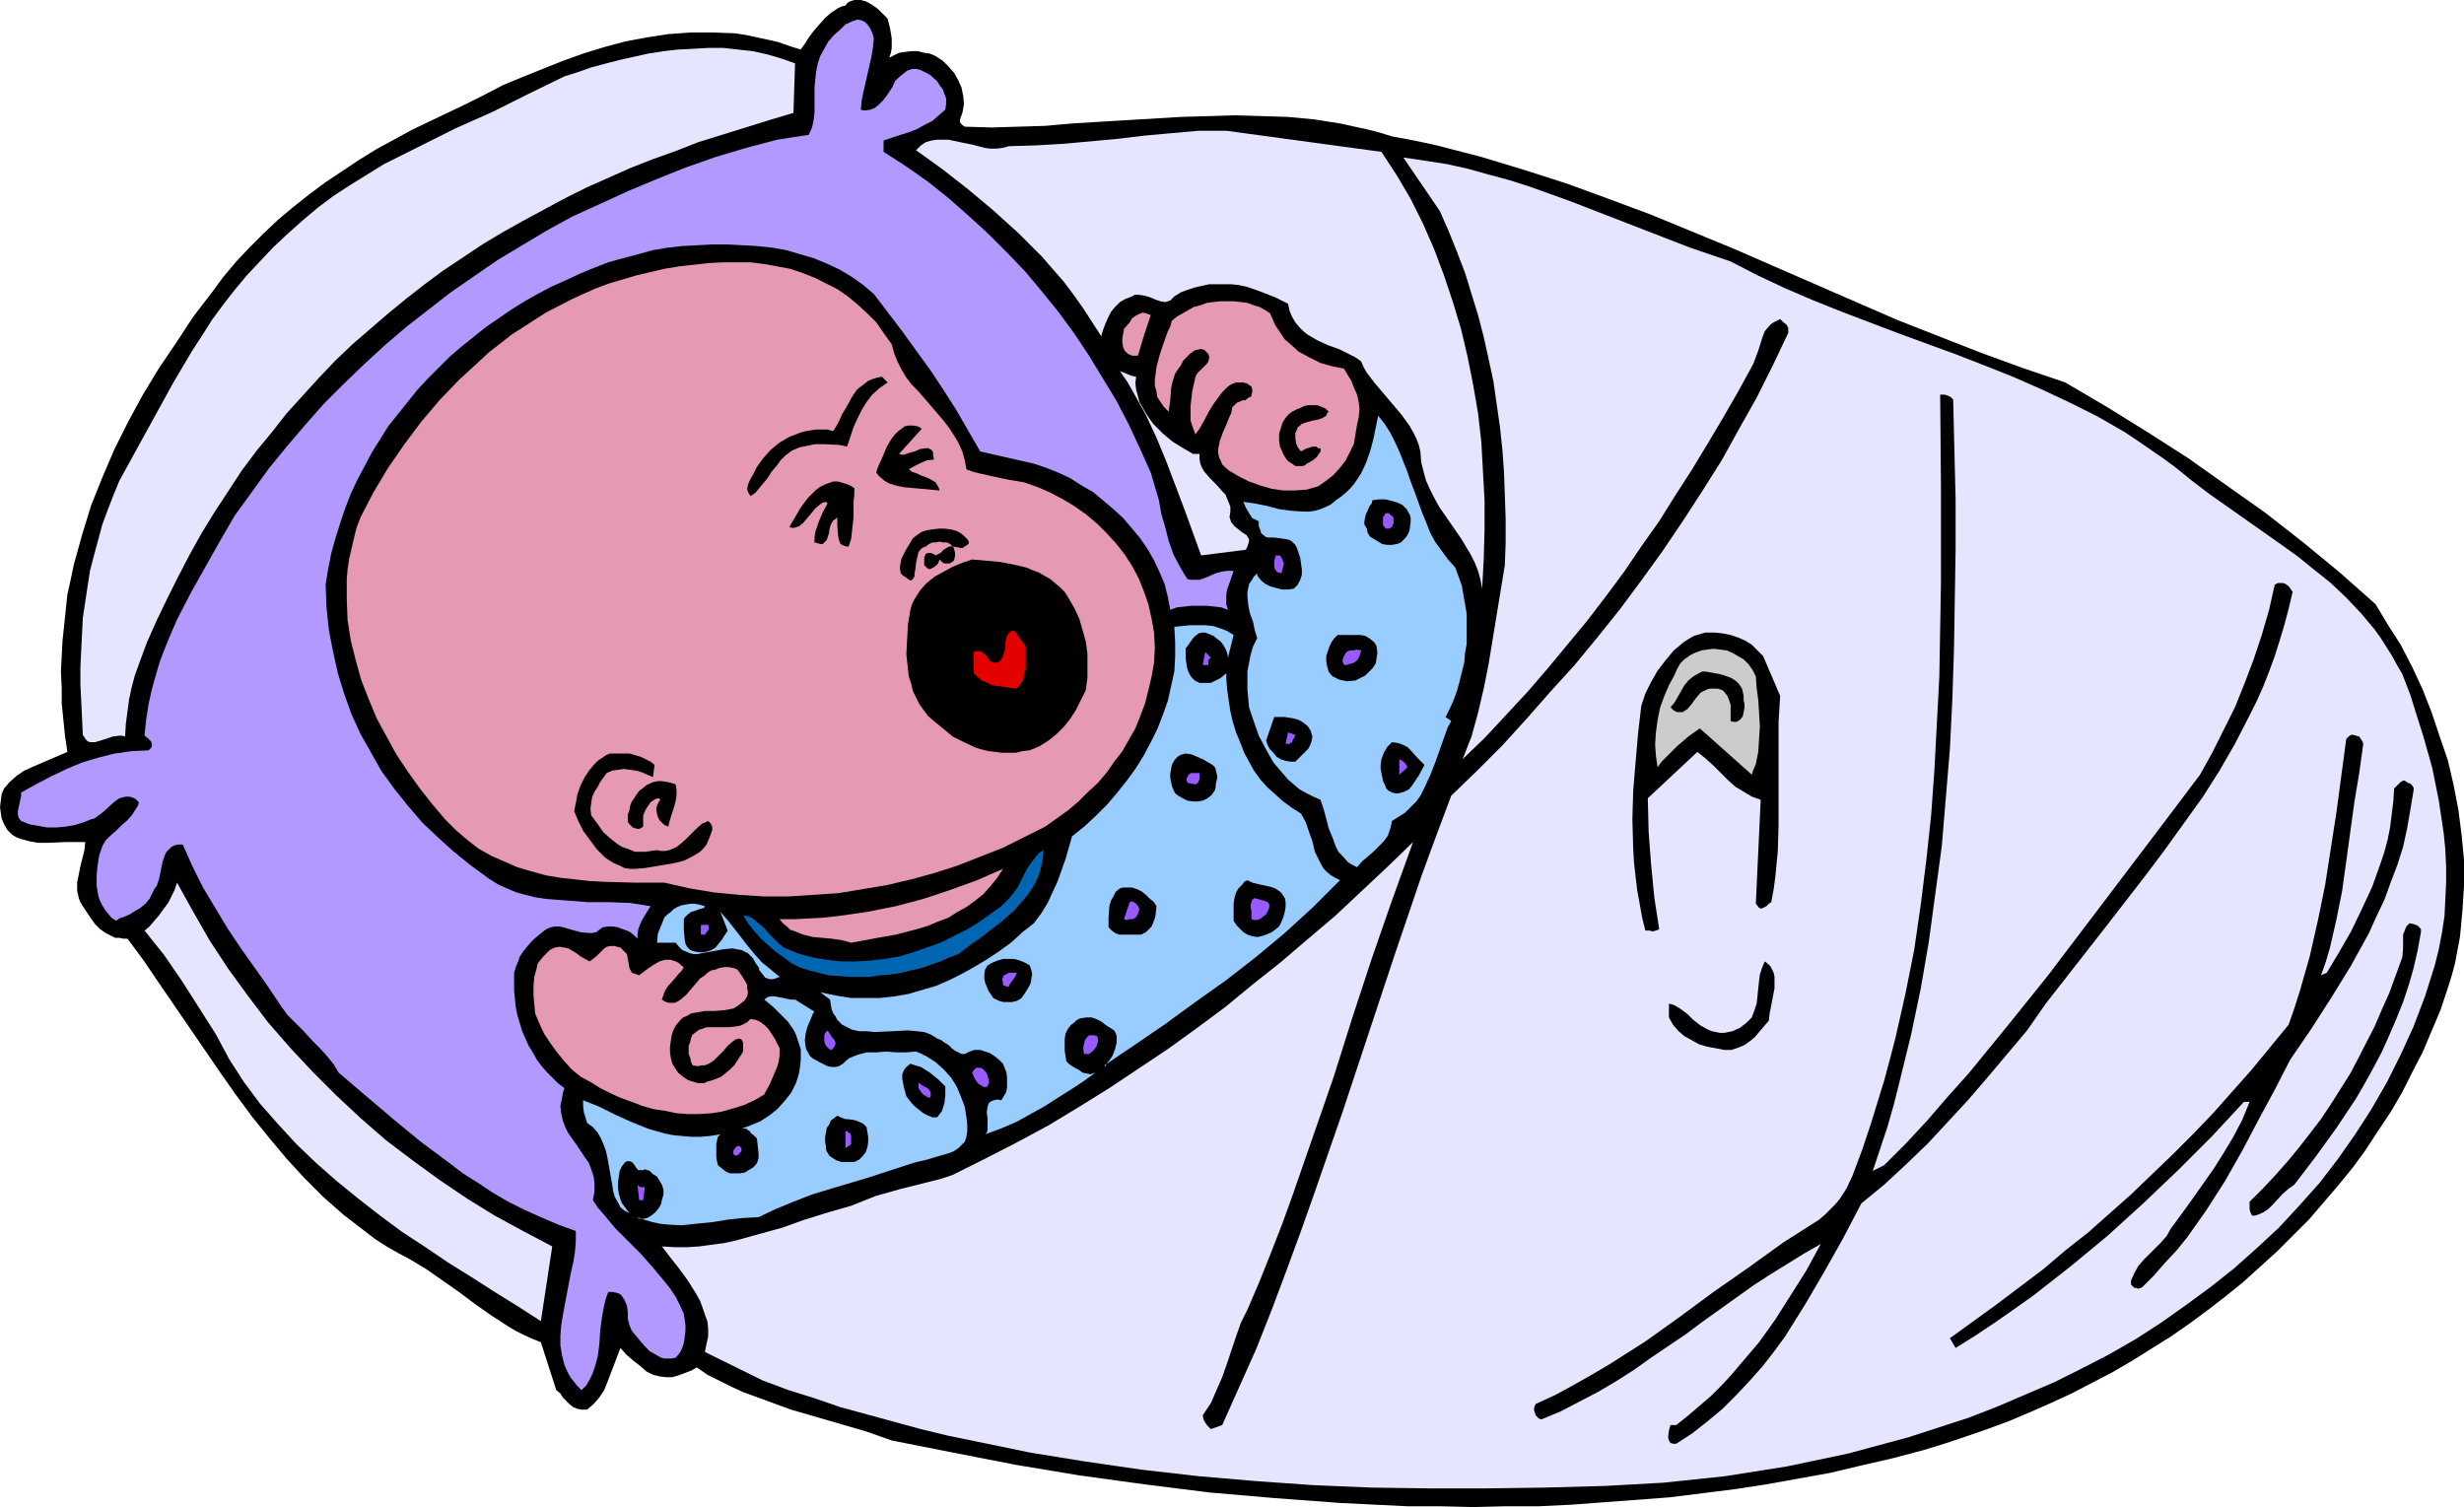
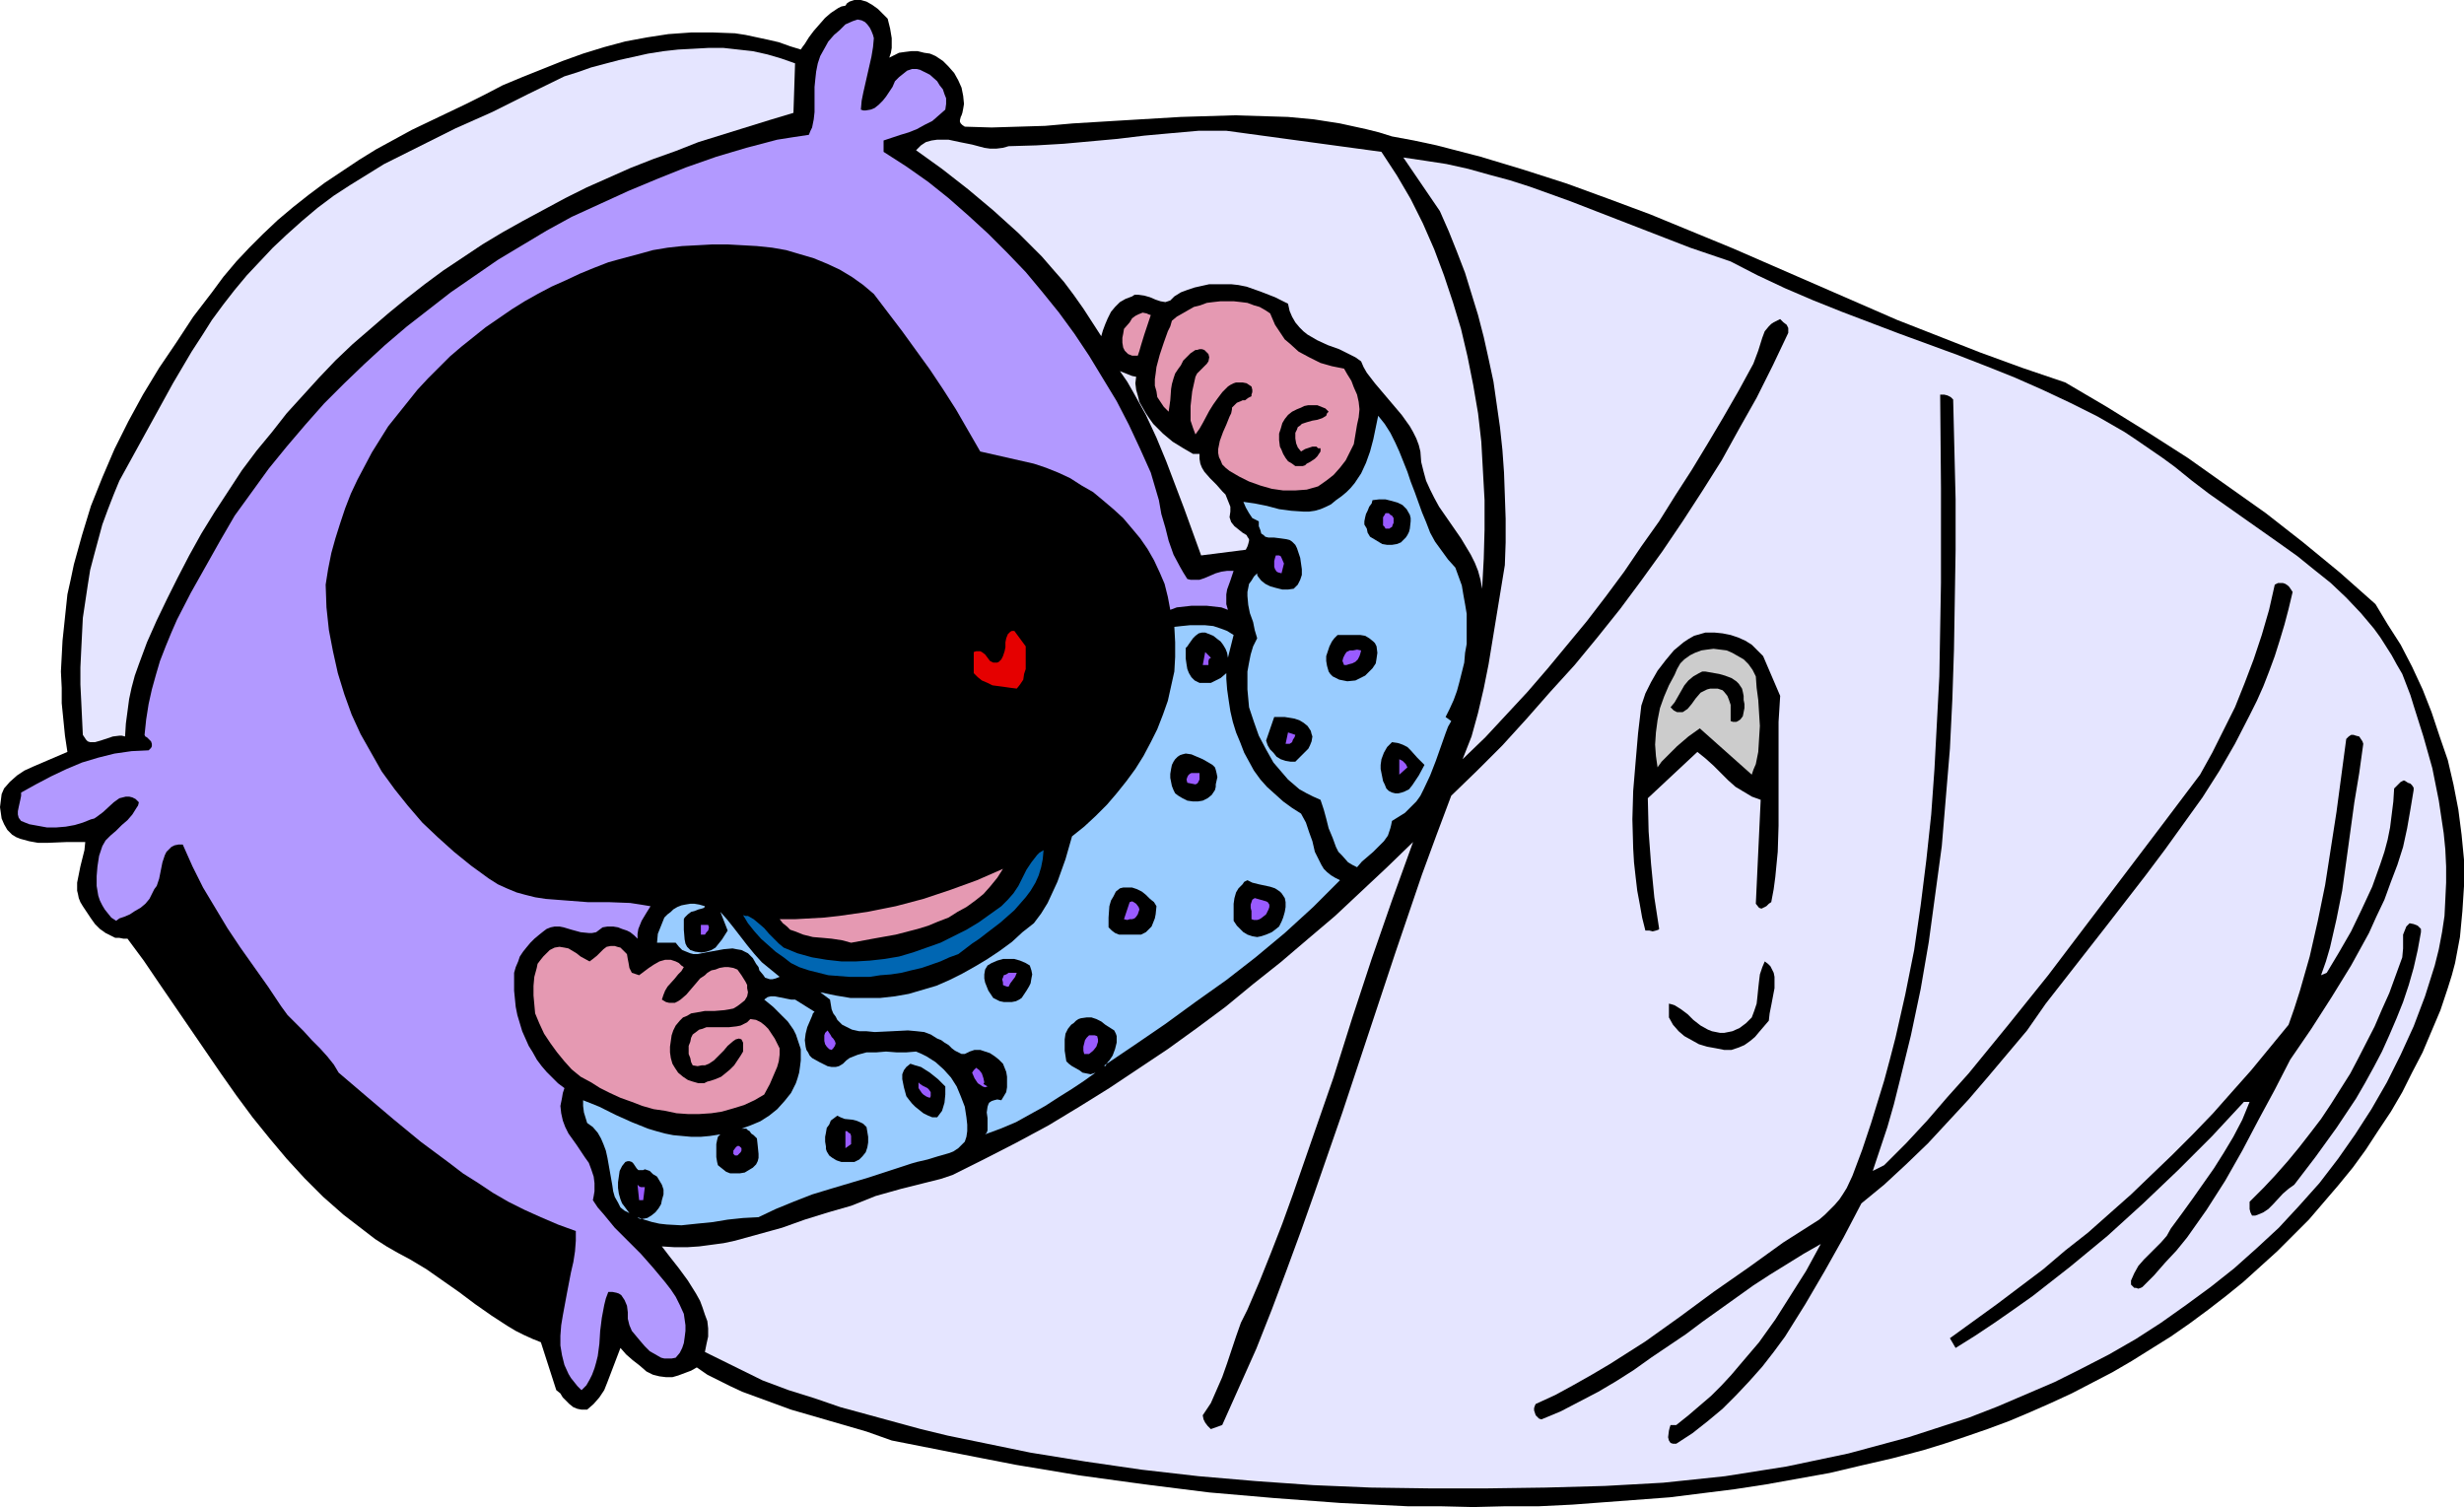
<svg xmlns="http://www.w3.org/2000/svg" xmlns:ns1="http://sodipodi.sourceforge.net/DTD/sodipodi-0.dtd" xmlns:ns2="http://www.inkscape.org/namespaces/inkscape" version="1.0" width="129.724mm" height="79.344mm" id="svg61" ns1:docname="Baby Crying 05.wmf">
  <ns1:namedview id="namedview61" pagecolor="#ffffff" bordercolor="#000000" borderopacity="0.25" ns2:showpageshadow="2" ns2:pageopacity="0.0" ns2:pagecheckerboard="0" ns2:deskcolor="#d1d1d1" ns2:document-units="mm" />
  <defs id="defs1">
    <pattern id="WMFhbasepattern" patternUnits="userSpaceOnUse" width="6" height="6" x="0" y="0" />
  </defs>
  <path style="fill:#000000;fill-opacity:1;fill-rule:evenodd;stroke:none" d="m 176.629,3.716 0.485,1.939 0.323,1.939 v 1.939 l -0.162,0.969 -0.323,0.969 0.97,-0.485 0.97,-0.485 1.131,-0.162 1.293,-0.162 h 1.293 l 1.293,0.323 1.131,0.162 1.131,0.485 1.454,0.969 1.131,1.131 1.131,1.293 0.808,1.454 0.646,1.454 0.323,1.616 0.162,1.616 -0.162,0.969 -0.162,0.808 -0.162,0.485 -0.162,0.323 -0.162,0.646 v 0.323 l 0.162,0.323 0.323,0.323 0.485,0.323 5.333,0.162 5.333,-0.162 5.333,-0.162 5.494,-0.485 10.666,-0.646 10.827,-0.646 5.333,-0.162 5.333,-0.162 5.333,0.162 5.333,0.162 5.171,0.485 5.171,0.808 5.171,1.131 2.586,0.646 2.586,0.808 4.363,0.808 4.525,0.969 4.363,1.131 4.363,1.131 8.565,2.585 8.565,2.747 8.403,3.07 8.242,3.07 8.242,3.393 8.242,3.393 16.322,7.109 16.322,7.109 8.242,3.231 8.242,3.231 8.403,3.07 8.565,2.908 8.242,4.847 8.08,5.009 8.08,5.17 7.757,5.494 7.757,5.494 7.434,5.817 7.272,5.978 7.11,6.301 2.424,4.039 2.586,4.039 2.262,4.362 2.101,4.524 1.778,4.524 1.616,4.847 1.616,4.686 1.131,4.847 0.97,5.009 0.646,5.009 0.485,5.009 v 5.17 l -0.323,5.009 -0.485,5.17 -0.485,2.585 -0.485,2.585 -0.646,2.424 -0.808,2.585 -1.454,4.362 -1.778,4.201 -1.778,4.201 -2.101,4.039 -1.939,3.878 -2.262,3.878 -2.586,3.878 -2.424,3.716 -2.586,3.555 -2.909,3.555 -2.909,3.393 -2.909,3.393 -3.232,3.231 -3.07,3.07 -3.394,3.07 -3.394,3.07 -3.394,2.747 -3.555,2.747 -3.717,2.747 -3.717,2.585 -3.878,2.424 -3.878,2.424 -3.878,2.262 -4.04,2.1 -4.04,2.1 -4.202,1.939 -4.04,1.777 -4.202,1.777 -4.363,1.616 -4.202,1.454 -4.363,1.454 -4.202,1.293 -6.141,1.616 -6.302,1.454 -6.141,1.454 -6.302,1.131 -6.302,1.131 -6.302,0.969 -6.464,0.808 -6.464,0.808 -6.464,0.485 -6.464,0.485 -6.464,0.485 -6.626,0.323 h -6.626 l -6.464,0.162 -6.626,-0.162 h -6.464 l -6.626,-0.323 -6.626,-0.323 -13.09,-0.969 -13.09,-1.131 -12.928,-1.616 -12.928,-1.777 -12.605,-2.1 -12.443,-2.424 -12.282,-2.424 -5.01,-1.777 -5.01,-1.454 -5.01,-1.454 -5.01,-1.454 -4.848,-1.777 -4.848,-1.777 -2.424,-1.131 -2.262,-1.131 -2.262,-1.131 -2.101,-1.454 -1.131,0.646 -1.293,0.485 -1.293,0.485 -1.131,0.323 h -1.293 l -1.293,-0.162 -1.293,-0.323 -1.293,-0.646 -1.293,-1.131 -1.454,-1.131 -1.293,-1.131 -1.131,-1.293 -1.293,3.393 -1.293,3.393 -0.646,1.616 -0.97,1.454 -1.131,1.293 -1.293,1.131 h -0.485 -0.646 l -0.808,-0.162 -0.808,-0.323 -0.808,-0.646 -1.293,-1.293 -0.485,-0.808 -0.808,-0.646 -3.07,-9.533 -1.616,-0.646 -1.778,-0.808 -1.616,-0.808 -1.616,-0.969 -3.232,-2.1 -3.232,-2.262 -3.232,-2.424 -3.232,-2.262 -3.232,-2.262 -3.232,-1.939 -2.424,-1.293 -2.262,-1.293 -2.262,-1.454 -2.101,-1.616 -4.202,-3.231 -4.04,-3.555 -3.717,-3.716 -3.555,-3.878 -3.394,-4.039 -3.394,-4.201 -3.232,-4.362 -3.07,-4.362 -12.282,-17.935 -3.07,-4.524 -3.232,-4.362 h -0.808 l -0.808,-0.162 h -0.808 l -0.646,-0.323 -1.293,-0.646 -1.131,-0.808 -0.97,-0.969 -0.808,-1.131 -1.616,-2.424 -0.485,-0.808 -0.323,-0.808 -0.162,-0.808 -0.162,-0.646 v -1.616 l 0.323,-1.616 0.323,-1.616 0.808,-3.231 0.162,-1.616 h -1.939 -1.778 l -3.878,0.162 H 7.595 L 5.818,167.391 4.04,166.906 3.232,166.583 2.424,166.098 1.454,165.129 0.808,163.998 0.323,162.867 0.162,161.735 0,160.604 l 0.162,-1.293 0.162,-1.293 0.485,-1.131 1.131,-1.293 1.454,-1.293 1.454,-0.969 1.778,-0.808 3.394,-1.454 3.394,-1.454 -0.485,-3.231 -0.323,-3.231 -0.323,-3.231 v -3.07 l -0.162,-3.231 0.162,-3.07 0.162,-3.07 0.323,-3.07 0.323,-3.07 0.323,-3.07 0.646,-2.908 0.646,-3.07 0.808,-2.908 0.808,-2.908 1.778,-5.817 2.262,-5.655 2.424,-5.655 2.747,-5.494 2.909,-5.332 3.232,-5.332 3.394,-5.009 3.394,-5.17 3.717,-4.847 2.262,-3.07 2.586,-3.07 2.586,-2.747 2.747,-2.747 2.909,-2.747 3.07,-2.585 3.07,-2.424 3.232,-2.424 3.394,-2.262 3.394,-2.262 3.394,-2.1 3.555,-1.939 3.555,-1.939 3.717,-1.777 7.11,-3.393 3.555,-1.777 3.717,-1.939 3.878,-1.616 4.04,-1.616 4.04,-1.616 4.04,-1.454 4.202,-1.293 4.202,-1.131 4.363,-0.808 4.202,-0.646 4.525,-0.323 h 4.363 l 4.363,0.162 2.101,0.323 2.262,0.485 2.262,0.485 2.101,0.485 2.262,0.808 2.101,0.646 0.323,-0.485 0.485,-0.646 0.808,-1.293 0.97,-1.293 1.131,-1.293 1.131,-1.293 1.131,-0.969 1.454,-0.969 0.646,-0.323 0.808,-0.162 0.323,-0.485 0.485,-0.323 0.485,-0.162 L 170.003,0 h 1.293 l 1.131,0.323 1.131,0.646 1.131,0.808 0.97,0.969 z" id="path1" />
  <path style="fill:#b299ff;fill-opacity:1;fill-rule:evenodd;stroke:none" d="m 173.881,7.594 -0.162,1.777 -0.323,1.939 -0.808,3.555 -0.808,3.555 -0.323,1.616 -0.162,1.777 0.485,0.162 h 0.485 l 0.97,-0.162 0.808,-0.323 0.808,-0.646 0.808,-0.808 0.646,-0.808 1.293,-1.939 0.485,-1.131 0.808,-0.808 0.808,-0.646 0.808,-0.646 0.97,-0.323 h 0.485 0.485 l 0.646,0.162 0.646,0.323 0.646,0.323 0.646,0.323 1.454,1.293 0.485,0.808 0.646,0.808 0.323,0.969 0.323,0.808 v 1.131 l -0.162,1.131 -1.293,1.131 -1.293,1.131 -1.616,0.808 -1.454,0.808 -1.616,0.646 -1.616,0.485 -3.394,1.131 v 2.262 l 4.525,2.908 4.363,3.07 4.04,3.231 4.04,3.555 3.878,3.555 3.717,3.716 3.717,3.878 3.232,3.878 3.394,4.201 3.07,4.201 2.909,4.362 2.747,4.524 2.747,4.524 2.424,4.686 2.262,4.847 2.101,4.686 0.808,2.747 0.808,2.747 0.485,2.747 0.808,2.747 0.646,2.585 0.97,2.747 1.293,2.424 0.646,1.131 0.808,1.293 0.646,0.162 h 0.646 1.131 l 0.97,-0.323 1.131,-0.485 1.131,-0.485 1.131,-0.323 1.131,-0.162 h 0.646 0.646 l -0.646,1.939 -0.646,1.777 -0.162,0.969 v 0.969 0.969 l 0.323,1.131 -1.293,-0.485 -1.454,-0.162 -1.454,-0.162 h -3.07 l -1.454,0.162 -1.454,0.162 -1.293,0.485 -0.485,-2.585 -0.646,-2.585 -0.97,-2.262 -1.131,-2.424 -1.293,-2.262 -1.454,-2.1 -1.616,-1.939 -1.778,-2.1 -1.939,-1.777 -2.101,-1.777 -1.939,-1.616 -2.262,-1.293 -2.262,-1.454 -2.424,-1.131 -2.424,-0.969 -2.424,-0.808 -10.666,-2.424 -2.424,-4.201 -2.424,-4.201 -2.586,-4.039 -2.586,-3.878 -5.494,-7.594 -5.656,-7.432 -2.101,-1.777 -2.262,-1.616 -2.424,-1.454 -2.424,-1.131 -2.747,-1.131 -2.747,-0.808 -2.747,-0.808 -2.747,-0.485 -3.07,-0.323 -2.909,-0.162 -2.909,-0.162 h -3.07 l -2.909,0.162 -3.07,0.162 -2.909,0.323 -2.909,0.485 -2.909,0.808 -3.07,0.808 -2.909,0.808 -2.909,1.131 -2.747,1.131 -2.747,1.293 -2.909,1.293 -2.747,1.454 -2.586,1.454 -2.586,1.616 -2.586,1.777 -2.586,1.777 -2.424,1.939 -2.424,1.939 -2.262,1.939 -2.262,2.262 -2.101,2.1 -2.101,2.262 -1.939,2.424 -1.939,2.424 -1.939,2.424 -1.616,2.585 -1.616,2.585 -1.454,2.747 -1.454,2.747 -1.293,2.747 -1.131,2.908 -0.97,2.908 -0.97,3.07 -0.808,2.908 -0.646,3.231 -0.485,3.07 0.162,4.524 0.485,4.524 0.808,4.201 0.97,4.362 1.293,4.201 1.454,4.039 1.778,3.878 2.101,3.716 2.101,3.716 2.586,3.555 2.586,3.231 2.909,3.393 3.07,2.908 3.232,2.908 3.394,2.747 3.555,2.585 1.778,1.131 1.778,0.808 1.939,0.808 1.778,0.485 1.939,0.485 2.101,0.323 4.202,0.323 4.202,0.323 h 4.202 l 4.202,0.162 2.101,0.323 1.939,0.323 -0.808,1.293 -0.97,1.616 -0.323,0.808 -0.323,0.808 -0.162,0.969 v 0.969 l -0.646,-0.646 -0.808,-0.646 -0.646,-0.323 -0.97,-0.323 -0.808,-0.323 -0.97,-0.162 h -1.131 l -0.97,0.162 -0.646,0.485 -0.646,0.485 -0.808,0.162 h -0.646 l -1.616,-0.162 -1.778,-0.485 -1.616,-0.485 -0.808,-0.162 h -0.97 l -0.808,0.162 -0.808,0.323 -0.646,0.485 -0.808,0.646 -0.97,0.808 -0.808,0.808 -0.808,0.969 -0.646,0.808 -0.646,0.969 -0.323,0.969 -0.485,1.131 -0.323,1.131 v 1.777 1.777 l 0.162,1.616 0.162,1.616 0.323,1.616 0.485,1.616 0.485,1.616 0.646,1.454 0.646,1.454 0.808,1.293 0.808,1.454 0.97,1.293 0.97,1.131 1.131,1.131 1.131,1.131 1.293,0.969 -0.323,0.969 -0.162,0.969 -0.323,1.616 0.162,1.454 0.323,1.454 0.485,1.293 0.646,1.293 1.616,2.262 1.616,2.424 0.808,1.131 0.485,1.293 0.485,1.454 0.162,1.293 v 1.616 l -0.162,0.969 -0.162,0.808 0.97,1.454 1.131,1.293 2.262,2.747 2.586,2.585 2.586,2.585 2.424,2.747 2.424,2.908 1.131,1.454 0.97,1.454 0.808,1.616 0.808,1.777 0.162,1.131 0.162,1.131 v 1.131 l -0.162,1.293 -0.162,1.131 -0.323,0.969 -0.485,0.969 -0.808,0.969 -0.808,0.162 h -0.646 -0.808 l -0.646,-0.162 -1.131,-0.646 -1.131,-0.646 -0.97,-0.969 -0.97,-1.131 -0.808,-0.969 -0.808,-0.969 -0.485,-1.131 -0.323,-1.293 v -1.293 l -0.162,-1.293 -0.485,-1.131 -0.323,-0.485 -0.323,-0.485 -0.485,-0.323 -0.485,-0.162 -0.808,-0.162 h -0.808 l -0.485,1.293 -0.323,1.293 -0.485,2.585 -0.323,2.585 -0.162,2.585 -0.323,2.424 -0.323,1.293 -0.323,1.131 -0.485,1.293 -0.485,0.969 -0.646,1.131 -0.97,0.969 -0.808,-0.808 -0.646,-0.808 -0.646,-0.808 -0.485,-0.808 -0.808,-1.777 -0.485,-1.939 -0.323,-1.939 v -1.939 l 0.162,-2.1 0.323,-1.939 0.808,-4.362 0.808,-4.201 0.485,-2.1 0.323,-2.1 0.162,-2.1 v -1.939 l -3.555,-1.293 -3.394,-1.454 -3.232,-1.454 -3.232,-1.616 -3.07,-1.777 -2.909,-1.939 -3.07,-1.939 -2.747,-2.1 -5.656,-4.201 -5.494,-4.524 -5.333,-4.524 -5.494,-4.686 -0.97,-1.616 -1.293,-1.616 -1.454,-1.616 -1.616,-1.616 -1.616,-1.777 -1.616,-1.616 -1.616,-1.616 -1.293,-1.777 -2.586,-3.878 -5.494,-7.756 -2.586,-3.878 -2.424,-4.039 -2.424,-4.039 -2.101,-4.201 -1.939,-4.362 H 35.552 l -0.808,0.162 -0.646,0.323 -0.485,0.485 -0.485,0.485 -0.323,0.646 -0.485,1.454 -0.323,1.616 -0.323,1.616 -0.485,1.454 -0.485,0.646 -0.323,0.646 -0.646,1.293 -0.808,0.969 -0.97,0.808 -1.131,0.646 -0.97,0.646 -1.131,0.485 -0.97,0.323 -0.646,0.485 -0.97,-0.646 -0.646,-0.808 -0.646,-0.808 -0.485,-0.808 -0.485,-0.969 -0.323,-0.969 -0.162,-0.969 -0.162,-0.969 v -1.939 l 0.162,-1.939 0.323,-2.1 0.646,-1.939 0.646,-1.131 0.97,-0.969 1.131,-0.969 1.131,-1.131 1.131,-0.969 0.97,-1.131 0.808,-1.293 0.323,-0.485 0.162,-0.646 -0.646,-0.646 -0.646,-0.323 -0.646,-0.162 h -0.646 l -0.646,0.162 -0.646,0.162 -1.131,0.808 -2.101,1.939 -1.293,0.969 -0.485,0.323 -0.646,0.162 -1.616,0.646 -1.616,0.485 -1.778,0.323 -1.939,0.162 H 9.373 l -1.778,-0.323 -1.778,-0.323 -1.616,-0.646 -0.485,-0.646 -0.162,-0.646 v -0.646 l 0.162,-0.808 0.323,-1.454 0.162,-0.808 v -0.646 l 2.909,-1.616 3.07,-1.616 3.07,-1.454 3.07,-1.293 3.232,-0.969 3.232,-0.808 3.394,-0.485 3.394,-0.162 0.323,-0.323 0.162,-0.162 0.162,-0.323 v -0.485 l -0.162,-0.485 -0.808,-0.808 -0.323,-0.162 -0.162,-0.323 0.323,-3.07 0.485,-3.07 0.646,-2.908 0.808,-2.908 0.808,-2.747 1.131,-2.908 1.131,-2.747 1.131,-2.585 2.747,-5.332 2.909,-5.17 2.909,-5.17 2.909,-5.009 3.394,-4.686 3.394,-4.686 3.555,-4.362 3.717,-4.362 3.717,-4.201 4.04,-4.039 4.04,-3.878 4.04,-3.716 4.363,-3.716 4.363,-3.393 4.363,-3.393 4.686,-3.231 4.686,-3.231 4.848,-2.908 4.848,-2.908 5.01,-2.747 11.312,-5.17 5.818,-2.424 5.656,-2.262 5.979,-2.1 5.979,-1.777 3.07,-0.808 3.07,-0.808 3.07,-0.485 3.232,-0.485 0.323,-0.808 0.323,-0.646 0.323,-1.616 0.162,-1.454 v -1.616 -1.777 -1.616 l 0.162,-1.616 0.162,-1.454 0.323,-1.616 0.485,-1.454 0.808,-1.454 0.808,-1.454 1.131,-1.293 1.131,-0.969 1.131,-1.131 1.454,-0.646 0.485,-0.162 0.485,-0.162 0.808,0.162 0.646,0.323 0.485,0.485 0.485,0.646 0.323,0.646 0.323,0.808 z" id="path2" />
  <path style="fill:#e5e5ff;fill-opacity:1;fill-rule:evenodd;stroke:none" d="m 158.206,12.603 -0.323,9.856 -4.848,1.454 -4.686,1.454 -4.686,1.454 -4.686,1.454 -4.525,1.777 -4.525,1.616 -4.525,1.777 -4.363,1.939 -4.363,1.939 -4.202,2.1 -4.202,2.262 -4.202,2.262 -4.04,2.262 -4.04,2.424 -3.878,2.585 -3.878,2.585 -3.717,2.747 -3.717,2.908 -3.555,2.908 -3.555,3.07 -3.555,3.07 -3.394,3.231 -3.232,3.393 -3.232,3.555 -3.232,3.555 -2.909,3.716 -3.07,3.716 -2.909,3.878 -2.747,4.201 -2.747,4.201 -2.586,4.201 -2.424,4.362 -2.262,4.362 -2.101,4.201 -2.101,4.362 -1.939,4.362 -1.616,4.362 -0.808,2.262 -0.646,2.424 -0.485,2.262 -0.323,2.424 -0.323,2.424 -0.162,2.585 -0.646,-0.162 h -0.485 l -1.293,0.162 -2.424,0.808 -1.131,0.323 h -0.485 -0.485 l -0.485,-0.162 -0.323,-0.323 -0.323,-0.485 -0.323,-0.485 -0.162,-3.393 -0.162,-3.393 -0.162,-3.231 v -3.393 l 0.162,-3.393 0.162,-3.231 0.162,-3.231 0.485,-3.231 0.485,-3.231 0.485,-3.07 0.808,-3.07 1.616,-5.978 1.131,-3.07 1.131,-2.908 1.131,-2.747 3.555,-6.463 3.555,-6.463 3.555,-6.463 3.717,-6.301 2.101,-3.231 1.939,-3.07 2.262,-3.07 2.262,-2.908 2.424,-2.908 2.586,-2.747 2.586,-2.747 2.747,-2.585 3.07,-2.747 3.07,-2.585 3.232,-2.424 3.232,-2.1 3.394,-2.1 3.394,-2.1 7.11,-3.555 7.11,-3.555 7.272,-3.231 7.11,-3.555 7.272,-3.555 2.586,-0.808 2.747,-0.969 5.494,-1.454 2.909,-0.646 2.909,-0.646 3.07,-0.485 2.909,-0.323 3.07,-0.162 2.909,-0.162 h 3.07 l 2.909,0.323 2.909,0.323 2.909,0.646 2.747,0.808 z" id="path3" />
  <path style="fill:#e5e5ff;fill-opacity:1;fill-rule:evenodd;stroke:none" d="m 274.881,30.214 3.07,4.686 2.747,4.686 2.424,4.847 2.262,5.17 1.939,5.17 1.778,5.332 1.616,5.332 1.293,5.494 1.131,5.655 0.97,5.655 0.646,5.655 0.323,5.817 0.323,5.817 v 5.817 l -0.162,5.817 -0.323,5.978 -0.323,-1.777 -0.485,-1.777 -0.646,-1.616 -0.808,-1.616 -0.97,-1.616 -0.97,-1.616 -4.363,-6.301 -0.97,-1.777 -0.808,-1.616 -0.808,-1.777 -0.485,-1.777 -0.485,-1.939 -0.162,-2.1 -0.323,-1.293 -0.485,-1.293 -0.646,-1.293 -0.646,-1.131 -1.616,-2.262 -1.778,-2.1 -1.778,-2.1 -1.778,-2.1 -1.616,-2.1 -0.646,-1.131 -0.485,-1.131 -1.131,-0.808 -0.97,-0.485 -2.262,-1.131 -2.262,-0.808 -2.101,-0.969 -1.939,-1.131 -0.808,-0.646 -0.808,-0.808 -0.808,-0.969 -0.646,-1.131 -0.485,-1.131 -0.323,-1.454 -2.586,-1.293 -2.909,-1.131 -2.747,-0.969 -1.616,-0.323 -1.454,-0.162 h -1.454 -1.454 -1.454 l -1.454,0.323 -1.454,0.323 -1.454,0.485 -1.293,0.485 -1.293,0.808 -0.485,0.485 -0.323,0.323 -0.485,0.162 -0.485,0.162 -0.97,-0.162 -0.97,-0.323 -1.131,-0.485 -1.131,-0.323 -1.131,-0.162 h -0.808 l -0.485,0.323 -1.293,0.485 -1.131,0.646 -0.97,0.969 -0.808,0.969 -0.646,1.293 -0.485,1.131 -0.485,1.293 -0.323,1.131 -1.778,-2.747 -1.778,-2.747 -1.939,-2.747 -1.939,-2.585 -2.262,-2.585 -2.101,-2.424 -2.424,-2.424 -2.262,-2.262 -5.01,-4.524 -5.01,-4.201 -5.171,-4.039 -5.171,-3.716 0.97,-0.969 0.97,-0.646 1.131,-0.323 1.131,-0.162 h 0.97 1.293 l 2.262,0.485 2.424,0.485 2.424,0.646 1.131,0.162 h 1.293 l 1.293,-0.162 1.131,-0.323 5.494,-0.162 5.494,-0.323 5.333,-0.485 5.333,-0.485 5.333,-0.646 5.333,-0.485 5.494,-0.485 h 5.494 z" id="path4" />
  <path style="fill:#e5e5ff;fill-opacity:1;fill-rule:evenodd;stroke:none" d="m 344.369,52.027 5.333,2.747 5.494,2.585 5.656,2.424 5.656,2.262 11.474,4.362 11.474,4.201 5.818,2.262 5.656,2.262 5.494,2.424 5.494,2.585 5.494,2.747 5.333,3.07 2.424,1.616 2.586,1.777 2.586,1.777 2.424,1.777 3.394,2.747 3.394,2.585 7.11,5.009 7.11,5.009 3.394,2.424 3.394,2.747 3.232,2.585 3.07,2.908 2.909,3.07 2.586,3.07 1.293,1.777 1.131,1.777 1.131,1.777 0.97,1.777 1.131,1.939 0.808,2.1 0.808,2.1 0.646,2.1 1.939,6.14 1.778,6.301 0.646,3.231 0.646,3.231 0.485,3.231 0.485,3.231 0.323,3.231 0.162,3.393 v 3.231 l -0.162,3.393 -0.162,3.231 -0.485,3.231 -0.646,3.393 -0.808,3.231 -0.97,3.07 -0.97,3.07 -2.262,5.978 -2.586,5.655 -2.747,5.494 -3.07,5.332 -3.232,5.009 -3.394,4.847 -3.717,4.847 -4.04,4.524 -4.04,4.362 -4.363,4.039 -4.525,4.039 -4.686,3.716 -4.848,3.555 -5.01,3.555 -5.01,3.231 -5.333,3.07 -5.333,2.747 -5.494,2.747 -5.656,2.424 -5.656,2.424 -5.818,2.262 -5.979,1.939 -5.979,1.939 -5.979,1.616 -5.979,1.616 -6.141,1.293 -6.141,1.293 -6.141,0.969 -6.141,0.969 -6.141,0.646 -6.141,0.646 -11.635,0.646 -11.797,0.323 -11.635,0.162 h -11.474 l -11.635,-0.162 -11.474,-0.485 -11.474,-0.808 -11.312,-0.969 -11.312,-1.293 -11.15,-1.616 -10.989,-1.777 -5.494,-1.131 -5.494,-1.131 -5.494,-1.131 -5.333,-1.293 -10.666,-2.908 -5.333,-1.454 -5.171,-1.777 -5.171,-1.616 -5.171,-1.939 -11.474,-5.655 0.323,-1.616 0.323,-1.454 v -1.616 l -0.162,-1.454 -0.485,-1.293 -0.485,-1.454 -0.485,-1.293 -0.808,-1.454 -1.616,-2.585 -1.778,-2.424 -1.778,-2.262 -1.616,-2.1 2.586,0.162 h 2.424 l 2.424,-0.162 2.424,-0.323 2.424,-0.323 2.262,-0.485 4.686,-1.293 4.686,-1.293 4.525,-1.616 4.686,-1.454 4.525,-1.293 2.424,-0.969 2.424,-0.969 5.171,-1.454 5.171,-1.293 2.586,-0.646 2.424,-0.808 6.464,-3.231 6.302,-3.231 6.302,-3.393 6.141,-3.716 5.979,-3.716 5.818,-3.878 5.818,-3.878 5.818,-4.201 5.656,-4.201 5.494,-4.524 5.494,-4.362 5.494,-4.686 5.333,-4.524 5.171,-4.847 5.171,-4.847 5.171,-5.009 -4.202,11.633 -4.04,11.633 -3.878,11.795 -3.717,11.795 -4.04,11.633 -4.04,11.633 -2.101,5.817 -2.262,5.817 -2.262,5.655 -2.424,5.655 -1.293,2.585 -0.97,2.747 -1.778,5.332 -0.97,2.747 -1.131,2.585 -1.131,2.585 -1.616,2.424 0.162,0.808 0.323,0.646 0.485,0.646 0.646,0.646 2.262,-0.808 3.394,-7.594 3.394,-7.594 3.07,-7.756 2.909,-7.756 2.909,-7.917 2.747,-7.756 5.494,-15.834 10.504,-31.668 5.333,-15.673 2.909,-7.917 2.909,-7.756 5.171,-5.009 5.01,-5.009 4.848,-5.332 4.686,-5.332 4.848,-5.332 4.525,-5.494 4.525,-5.655 4.202,-5.655 4.202,-5.817 4.04,-5.978 3.878,-5.978 3.878,-6.14 3.394,-6.14 3.555,-6.301 3.232,-6.463 3.07,-6.463 v -0.485 -0.485 l -0.162,-0.323 -0.162,-0.323 -0.646,-0.485 -0.646,-0.646 -0.646,0.323 -0.646,0.323 -0.485,0.323 -0.485,0.485 -0.808,0.969 -0.485,1.293 -0.808,2.585 -0.485,1.293 -0.485,1.293 -2.909,5.332 -3.07,5.332 -3.07,5.17 -3.232,5.332 -3.232,5.009 -3.232,5.17 -3.555,5.009 -3.394,5.009 -3.717,5.009 -3.717,4.847 -3.878,4.686 -3.878,4.686 -4.04,4.686 -4.202,4.524 -4.202,4.524 -4.525,4.362 1.778,-4.524 1.293,-4.686 1.131,-4.847 0.97,-4.847 1.616,-9.856 1.616,-9.856 0.162,-4.524 v -4.686 l -0.162,-4.686 -0.162,-4.524 -0.323,-4.524 -0.485,-4.524 -0.646,-4.524 -0.646,-4.524 -0.97,-4.524 -0.97,-4.362 -1.131,-4.362 -1.293,-4.201 -1.293,-4.201 -1.616,-4.201 -1.616,-4.039 -1.778,-4.039 -7.272,-10.664 4.363,0.646 4.202,0.646 4.363,0.969 4.04,1.131 4.202,1.131 4.04,1.293 8.08,2.908 7.918,3.07 7.918,3.07 7.918,3.07 z" id="path5" />
-   <path style="fill:#e599b2;fill-opacity:1;fill-rule:evenodd;stroke:none" d="m 177.437,68.507 0.485,1.777 0.646,1.616 0.808,1.616 0.97,1.616 1.131,1.454 1.293,1.293 4.848,5.655 1.131,1.454 0.97,1.454 0.97,1.616 0.808,1.777 0.485,1.777 0.323,1.777 1.293,0.485 1.293,0.323 2.909,0.646 1.454,0.323 1.616,0.323 2.909,0.485 2.747,0.969 2.586,1.131 2.424,1.293 2.424,1.454 2.262,1.616 2.101,1.777 1.939,1.939 1.778,1.939 1.778,2.262 1.454,2.262 1.293,2.424 0.97,2.424 0.97,2.747 0.646,2.908 0.485,2.747 0.162,3.07 -0.162,2.908 -0.485,2.747 -0.646,2.747 -0.646,2.585 -0.97,2.585 -0.97,2.424 -1.293,2.262 -1.293,2.262 -1.616,2.1 -1.454,2.1 -1.778,2.1 -1.939,1.777 -1.939,1.939 -2.101,1.777 -2.262,1.616 -2.262,1.616 -4.202,2.1 -4.202,2.1 -4.525,1.777 -4.525,1.777 -4.525,1.454 -4.686,1.293 -4.848,1.131 -4.848,0.808 -4.848,0.808 -4.848,0.323 -5.01,0.323 h -4.848 l -5.01,-0.323 -5.01,-0.485 -4.848,-0.808 -5.01,-1.131 h -5.818 l -5.979,-0.162 -3.07,-0.162 -2.909,-0.323 -2.909,-0.323 -2.909,-0.485 -2.909,-0.808 -2.747,-0.808 -2.586,-1.131 -2.586,-1.131 -2.586,-1.454 -2.262,-1.777 -2.262,-1.939 -2.101,-2.1 -2.586,-3.07 -2.424,-3.07 -2.424,-3.393 -2.262,-3.393 -1.939,-3.555 -1.939,-3.555 -1.616,-3.878 -1.454,-3.716 -1.131,-4.039 -0.97,-3.878 -0.646,-4.039 -0.162,-4.039 v -2.1 -2.1 l 0.162,-1.939 0.323,-2.1 0.485,-2.1 0.485,-2.1 0.485,-1.939 0.808,-2.1 2.586,-5.009 2.909,-4.847 3.232,-4.686 3.394,-4.524 3.555,-4.201 3.878,-4.039 4.04,-3.716 2.101,-1.939 2.101,-1.616 2.262,-1.777 2.262,-1.454 2.262,-1.454 2.262,-1.454 5.01,-2.585 2.424,-1.131 2.586,-1.131 2.586,-0.969 2.747,-0.808 2.747,-0.808 2.747,-0.646 2.747,-0.646 2.909,-0.485 2.909,-0.323 2.909,-0.323 2.909,-0.162 h 2.747 2.747 l 2.586,0.323 2.747,0.485 2.586,0.485 2.424,0.808 2.424,0.969 2.262,1.131 2.262,1.131 2.101,1.454 1.939,1.616 1.939,1.777 1.778,1.777 1.454,2.1 z" id="path6" />
  <path style="fill:#e599b2;fill-opacity:1;fill-rule:evenodd;stroke:none" d="m 252.742,62.368 0.485,1.131 0.485,1.131 0.646,0.969 0.646,0.969 0.646,0.969 0.97,0.808 1.778,1.616 2.101,1.131 2.262,1.131 2.262,0.646 2.424,0.485 0.646,1.131 0.808,1.293 0.485,1.293 0.646,1.454 0.323,1.454 0.162,1.454 -0.162,1.616 -0.323,1.454 -0.323,1.939 -0.323,1.939 -0.808,1.616 -0.808,1.616 -1.131,1.454 -1.293,1.454 -1.454,1.131 -1.616,1.131 -2.262,0.646 -2.262,0.162 h -2.424 l -2.262,-0.323 -2.262,-0.646 -2.262,-0.808 -1.939,-0.969 -1.939,-1.131 -0.808,-0.646 -0.646,-0.646 -0.323,-0.808 -0.323,-0.646 -0.162,-0.808 v -0.808 l 0.323,-1.616 0.646,-1.777 0.646,-1.454 0.646,-1.616 0.323,-0.646 0.162,-0.808 v -0.323 l 0.323,-0.323 0.646,-0.646 0.808,-0.323 0.323,-0.162 h 0.485 l 0.646,-0.485 0.646,-0.323 v -0.323 l 0.162,-0.485 V 77.555 l -0.162,-0.646 -0.485,-0.323 -0.485,-0.323 -0.808,-0.162 h -0.485 -0.808 l -0.485,0.162 -0.646,0.323 -0.485,0.323 -1.131,1.131 -0.97,1.293 -0.808,1.131 -0.808,1.293 -1.293,2.424 -0.646,1.131 -0.808,1.131 -0.485,-1.293 -0.485,-1.454 v -1.454 -1.454 l 0.323,-2.908 0.323,-1.454 0.323,-1.454 0.323,-0.646 0.485,-0.485 0.485,-0.485 0.485,-0.485 0.485,-0.485 0.323,-0.485 0.162,-0.808 -0.162,-0.646 -0.485,-0.485 -0.323,-0.323 -0.485,-0.162 h -0.485 l -0.485,0.162 h -0.323 l -0.97,0.646 -0.646,0.646 -0.808,0.808 -0.485,0.969 -0.485,0.646 -0.646,0.969 -0.323,0.969 -0.323,1.131 -0.162,0.969 -0.162,2.262 -0.323,2.262 -0.97,-0.969 -0.646,-0.969 -0.646,-0.969 -0.162,-1.131 -0.323,-1.131 v -1.293 l 0.162,-1.131 0.162,-1.293 0.646,-2.424 0.808,-2.424 0.808,-2.262 0.485,-0.969 0.323,-1.131 0.97,-0.808 1.131,-0.646 1.131,-0.646 1.131,-0.646 1.293,-0.323 1.293,-0.485 1.293,-0.162 1.454,-0.162 h 1.293 1.293 l 1.454,0.162 1.293,0.162 1.293,0.485 1.131,0.323 1.131,0.646 z" id="path7" />
  <path style="fill:#e599b2;fill-opacity:1;fill-rule:evenodd;stroke:none" d="m 228.987,62.691 -0.646,1.939 -0.646,1.939 -0.646,2.1 -0.323,1.131 -0.323,0.969 h -0.646 -0.485 l -0.808,-0.323 -0.646,-0.646 -0.323,-0.646 -0.162,-0.969 v -0.969 l 0.162,-0.808 0.162,-0.969 1.131,-1.293 0.485,-0.808 0.646,-0.485 0.646,-0.323 0.808,-0.323 0.808,0.162 0.323,0.162 z" id="path8" />
  <path style="fill:#e5e5ff;fill-opacity:1;fill-rule:evenodd;stroke:none" d="m 226.078,74.97 -0.162,1.293 0.162,1.293 0.323,1.131 0.323,1.293 0.646,1.131 0.646,1.131 0.646,0.969 0.808,1.131 1.939,1.939 1.939,1.616 2.101,1.293 1.939,1.131 h 1.293 v 0.969 l 0.162,0.969 0.323,0.808 0.485,0.808 1.131,1.293 1.293,1.293 1.131,1.293 0.646,0.646 0.323,0.808 0.323,0.808 0.323,0.808 v 0.969 l -0.162,1.131 0.162,0.485 0.162,0.485 0.646,0.808 0.808,0.646 0.808,0.646 0.808,0.485 0.162,0.323 0.323,0.485 v 0.323 l -0.162,0.646 -0.162,0.485 -0.323,0.646 -8.888,1.131 -3.394,-9.371 -3.555,-9.371 -1.939,-4.686 -2.101,-4.524 -2.424,-4.362 -1.293,-2.262 -1.454,-2.1 1.616,0.646 0.808,0.323 z" id="path9" />
  <path style="fill:#000000;fill-opacity:1;fill-rule:evenodd;stroke:none" d="m 176.629,76.101 -1.616,1.131 -1.454,1.293 -1.131,1.454 -0.97,1.616 -0.808,1.616 -0.808,1.777 -1.293,3.878 -1.454,-0.323 -3.07,-0.162 h -1.778 l -1.616,0.323 -1.616,0.323 -1.454,0.646 -0.646,0.485 -0.646,0.485 -0.97,0.969 -0.808,1.131 -0.97,1.131 -0.808,1.293 -0.808,0.969 -0.808,0.969 -0.808,0.969 -0.97,0.646 -0.162,-0.323 -0.323,-0.485 -0.162,-0.646 0.162,-0.808 0.323,-0.808 0.808,-1.454 0.323,-0.646 0.323,-0.646 1.293,-1.777 1.454,-1.616 1.778,-1.454 1.939,-1.131 2.101,-0.808 1.131,-0.323 0.97,-0.162 1.131,-0.162 h 1.131 1.131 l 1.131,0.323 0.97,-1.616 0.808,-1.777 0.97,-1.616 0.97,-1.777 0.97,-1.454 0.808,-0.646 0.646,-0.485 0.808,-0.646 0.808,-0.323 0.97,-0.323 0.97,-0.162 z" id="path10" />
  <path style="fill:#000000;fill-opacity:1;fill-rule:evenodd;stroke:none" d="m 388.648,79.494 0.485,19.874 v 10.018 l -0.162,10.018 -0.162,9.856 -0.323,9.856 -0.485,9.856 -0.808,9.694 -0.808,9.694 -1.293,9.533 -1.293,9.533 -1.616,9.371 -1.939,9.21 -2.262,9.21 -1.131,4.524 -1.293,4.524 -1.454,4.362 -1.454,4.362 2.262,-1.131 4.363,-4.362 4.202,-4.524 4.04,-4.686 4.202,-4.686 7.918,-9.694 7.918,-9.856 7.595,-10.018 15.19,-20.035 7.434,-9.856 2.424,-4.362 2.262,-4.524 2.262,-4.524 1.939,-4.847 1.778,-4.686 1.616,-4.847 1.454,-5.009 1.131,-5.009 0.646,-0.323 h 0.485 0.485 l 0.485,0.162 0.485,0.323 0.323,0.323 0.323,0.485 0.323,0.485 -0.808,3.393 -0.808,3.07 -0.97,3.231 -0.97,3.07 -1.131,3.07 -1.131,2.908 -1.293,2.908 -1.454,2.908 -2.909,5.655 -3.07,5.332 -3.394,5.332 -3.717,5.17 -3.717,5.17 -3.878,5.17 -7.757,10.018 -8.08,10.341 -4.04,5.17 -3.717,5.332 -7.757,9.21 -3.878,4.524 -4.04,4.362 -4.04,4.362 -4.363,4.201 -4.363,4.039 -4.525,3.716 -3.555,6.786 -3.717,6.625 -3.878,6.625 -4.04,6.463 -2.262,3.07 -2.262,2.908 -2.586,2.908 -2.586,2.747 -2.747,2.747 -2.909,2.424 -3.07,2.424 -3.232,2.1 h -0.323 -0.323 l -0.485,-0.162 -0.323,-0.485 -0.162,-0.646 0.162,-1.293 0.162,-0.646 0.162,-0.485 h 1.131 l 2.424,-1.939 2.262,-1.939 2.262,-1.939 2.101,-2.1 1.939,-2.1 1.778,-2.1 3.717,-4.362 3.232,-4.524 3.07,-4.847 3.07,-4.847 2.909,-5.332 -3.394,1.939 -3.394,2.1 -3.394,2.1 -3.232,2.1 -3.394,2.424 -6.787,4.847 -3.232,2.424 -6.949,4.686 -3.394,2.424 -3.555,2.262 -3.555,2.1 -3.717,1.939 -3.717,1.939 -3.878,1.616 -0.485,-0.162 -0.323,-0.323 -0.323,-0.323 -0.162,-0.485 -0.162,-0.485 v -0.485 l 0.162,-0.485 0.162,-0.323 3.878,-1.777 3.555,-1.939 3.717,-2.1 3.555,-2.1 3.555,-2.262 3.555,-2.262 6.787,-4.847 6.787,-5.009 6.949,-4.847 6.949,-5.009 7.11,-4.524 1.131,-0.969 0.97,-0.969 0.97,-0.969 0.97,-1.131 0.646,-0.969 0.808,-1.293 1.131,-2.424 0.97,-2.585 0.97,-2.585 1.778,-5.332 1.293,-4.201 1.293,-4.201 1.131,-4.201 1.131,-4.362 1.939,-8.563 1.778,-8.887 1.293,-8.887 1.131,-9.048 0.97,-9.048 0.646,-9.048 0.485,-9.21 0.485,-9.21 0.162,-9.21 0.162,-9.371 V 97.267 l -0.162,-18.743 h 0.808 l 0.646,0.162 0.646,0.323 z" id="path11" />
  <path style="fill:#000000;fill-opacity:1;fill-rule:evenodd;stroke:none" d="m 264.377,81.918 -0.323,0.323 -0.162,0.485 -0.808,0.485 -0.97,0.323 -0.97,0.162 -1.131,0.323 -0.97,0.323 -0.323,0.323 -0.485,0.323 -0.162,0.485 -0.323,0.646 v 1.131 l 0.162,0.969 0.323,0.808 0.646,0.808 0.808,-0.485 0.97,-0.323 0.485,-0.162 h 0.323 0.485 l 0.323,0.323 h 0.485 v 0.646 l -0.323,0.485 -0.323,0.485 -0.485,0.485 -0.97,0.646 -0.646,0.323 -0.323,0.323 -0.485,0.162 h -0.485 -0.97 l -0.646,-0.485 -0.808,-0.485 -0.485,-0.646 -0.485,-0.808 -0.323,-0.808 -0.323,-0.646 -0.162,-1.293 v -1.293 l 0.323,-0.969 0.323,-1.131 0.485,-0.808 0.646,-0.808 0.808,-0.646 0.97,-0.485 0.808,-0.323 0.646,-0.323 0.808,-0.162 h 0.97 0.808 l 0.808,0.323 0.808,0.323 z" id="path12" />
  <path style="fill:#99ccff;fill-opacity:1;fill-rule:evenodd;stroke:none" d="m 289.587,112.94 0.646,1.777 0.646,1.777 0.323,1.939 0.323,1.777 0.323,1.939 v 1.939 1.939 2.1 l -0.323,1.777 -0.162,1.939 -0.485,1.939 -0.485,1.939 -0.485,1.777 -0.646,1.777 -0.808,1.777 -0.808,1.616 1.131,0.808 -0.646,1.131 -0.485,1.293 -0.97,2.747 -0.97,2.747 -1.131,2.908 -1.293,2.747 -0.646,1.293 -0.808,1.131 -1.131,1.131 -1.131,1.131 -1.293,0.808 -1.293,0.808 -0.162,0.808 -0.162,0.646 -0.485,1.454 -0.808,1.131 -0.97,0.969 -1.131,1.131 -1.131,0.969 -1.131,0.969 -0.97,1.131 -0.97,-0.485 -0.808,-0.485 -1.293,-1.454 -0.646,-0.646 -0.485,-0.969 -0.646,-1.777 -0.808,-1.939 -0.485,-1.939 -0.485,-1.777 -0.646,-1.939 -1.454,-0.646 -1.293,-0.646 -1.454,-0.808 -1.131,-0.969 -1.131,-0.969 -0.97,-1.131 -0.97,-1.131 -0.97,-1.131 -1.454,-2.585 -1.454,-2.747 -0.97,-2.747 -0.97,-2.908 -0.162,-1.777 -0.162,-1.777 v -1.777 -1.777 l 0.323,-1.777 0.323,-1.616 0.485,-1.616 0.808,-1.616 -0.485,-1.616 -0.323,-1.616 -0.646,-1.777 -0.323,-1.616 -0.162,-1.777 v -0.808 l 0.162,-0.808 0.162,-0.808 0.485,-0.646 0.485,-0.808 0.646,-0.646 v 0.323 l 0.162,0.323 0.646,0.808 0.808,0.646 0.97,0.485 1.131,0.323 1.293,0.323 h 1.131 l 1.131,-0.162 0.323,-0.323 0.485,-0.485 0.485,-0.969 0.323,-0.969 v -1.131 l -0.162,-1.131 -0.162,-1.131 -0.323,-0.969 -0.323,-0.969 -0.323,-0.646 -0.646,-0.646 -0.485,-0.323 -0.646,-0.162 -1.131,-0.162 -1.293,-0.162 h -1.131 l -0.646,-0.162 -0.323,-0.323 -0.485,-0.323 -0.162,-0.646 -0.323,-0.808 v -0.969 l -0.646,-0.323 -0.646,-0.323 -0.323,-0.485 -0.323,-0.485 -0.646,-1.131 -0.485,-1.131 2.262,0.323 2.424,0.485 2.424,0.646 2.424,0.323 2.424,0.162 h 1.131 l 1.131,-0.162 1.131,-0.323 1.131,-0.485 0.97,-0.485 0.97,-0.808 1.131,-0.808 0.97,-0.808 0.808,-0.808 0.808,-0.969 0.646,-0.969 0.646,-0.969 0.97,-2.1 0.808,-2.262 0.646,-2.424 0.97,-4.686 1.293,1.616 1.131,1.777 0.97,1.939 0.808,1.777 1.616,4.039 0.646,1.939 0.808,2.1 1.454,4.039 0.808,1.939 0.808,2.1 0.97,1.777 1.293,1.777 1.293,1.777 z" id="path13" />
-   <path style="fill:#000000;fill-opacity:1;fill-rule:evenodd;stroke:none" d="m 183.416,85.311 -4.525,5.009 0.485,0.162 h 0.485 l 0.97,-0.323 1.131,-0.323 1.131,-0.485 1.131,-0.162 h 0.485 l 0.323,0.162 0.323,0.162 0.323,0.485 v 0.646 l 0.162,0.808 -1.454,0.162 -1.131,0.485 -1.293,0.646 -1.131,0.646 0.646,0.485 0.97,0.323 0.97,0.485 0.97,0.323 0.97,0.485 0.808,0.485 0.485,0.808 0.162,0.323 0.162,0.485 -3.555,-0.323 -1.778,-0.162 -1.778,-0.162 -1.616,-0.323 -1.454,-0.485 -0.808,-0.485 -1.131,-0.969 -0.485,-0.646 0.162,-0.646 0.323,-0.808 0.808,-1.777 0.808,-1.939 0.97,-1.616 0.646,-0.808 0.646,-0.646 0.646,-0.485 0.646,-0.485 0.808,-0.162 h 0.808 l 0.97,0.162 z" id="path14" />
  <path style="fill:#000000;fill-opacity:1;fill-rule:evenodd;stroke:none" d="m 170.003,97.106 v 1.293 l -0.162,1.454 v 3.07 l -0.323,2.908 -0.162,1.454 -0.485,1.454 h -0.485 l -0.485,-0.162 -0.323,-0.162 -0.323,-0.162 -0.323,-0.808 -0.162,-0.808 -0.162,-2.1 v -1.616 l -0.323,0.323 -0.485,0.323 -0.485,0.808 -0.323,1.131 v 0.485 l -0.162,0.485 -0.323,0.969 -0.323,0.323 -0.162,0.162 -0.323,0.323 h -0.485 l -0.485,-0.162 -0.646,-0.162 v -1.131 l 0.162,-0.969 0.323,-0.969 0.323,-0.969 0.808,-1.939 0.97,-1.777 -0.323,-0.323 -0.646,0.162 -0.485,0.323 -0.97,0.808 -0.808,0.969 -0.808,0.969 -0.808,0.969 -0.808,0.646 -0.485,0.162 -0.485,0.162 h -0.485 l -0.485,-0.162 1.131,-1.939 1.131,-1.939 1.454,-1.939 0.646,-0.646 0.808,-0.808 0.808,-0.646 0.97,-0.485 0.808,-0.323 0.97,-0.323 h 0.97 l 1.131,0.323 0.97,0.323 z" id="path15" />
  <path style="fill:#000000;fill-opacity:1;fill-rule:evenodd;stroke:none" d="m 280.699,103.73 -0.162,1.454 -0.162,0.646 -0.323,0.646 -0.323,0.485 -0.485,0.485 -0.485,0.485 -0.808,0.323 -0.97,0.162 h -0.97 l -0.97,-0.162 -0.808,-0.485 -0.808,-0.485 -0.808,-0.485 -0.485,-0.808 -0.162,-0.808 -0.485,-0.808 v -0.646 l 0.162,-0.808 0.162,-0.646 0.323,-0.646 0.323,-0.808 0.485,-0.646 0.162,-0.646 1.293,-0.162 h 1.293 l 1.293,0.323 1.131,0.323 0.97,0.485 0.808,0.808 0.646,1.131 0.162,0.646 z" id="path16" />
  <path style="fill:#995bff;fill-opacity:1;fill-rule:evenodd;stroke:none" d="m 276.982,104.861 -0.323,0.162 -0.162,0.162 h -0.808 l -0.162,-0.323 -0.323,-0.323 v -0.808 -0.808 l 0.323,-0.485 0.162,-0.323 h 0.646 l 0.323,0.323 0.323,0.162 0.323,0.485 v 0.485 0.485 l -0.162,0.323 z" id="path17" />
  <path style="fill:#000000;fill-opacity:1;fill-rule:evenodd;stroke:none" d="m 192.627,107.447 0.162,0.485 v 0.162 l -0.323,0.323 -0.485,0.323 -0.485,0.323 -1.939,-0.323 0.162,0.162 0.162,0.485 0.162,0.646 v 0.646 l -0.162,0.646 -0.162,0.323 -0.485,0.323 -0.323,0.162 h -0.485 -0.485 l -0.323,-0.162 -0.646,-0.646 -0.323,0.808 -0.485,0.485 -0.485,0.323 -0.646,0.323 -0.485,-0.162 -0.323,-0.323 -0.323,-0.323 v -0.485 -0.969 l 0.162,-0.485 0.162,-0.323 0.485,-0.162 h 0.485 l 0.485,0.162 0.485,0.323 0.97,-0.485 0.646,-0.646 0.808,-0.485 0.323,-0.162 h 0.646 l -0.485,-0.485 -0.646,-0.323 h -0.808 l -0.646,-0.162 -0.808,0.162 h -0.646 l -0.646,0.323 -0.646,0.485 -0.485,0.162 -0.485,0.323 -0.485,0.646 -0.162,0.646 -0.323,1.454 -0.162,1.454 -0.162,0.646 v 0.646 l -0.323,0.485 -0.162,0.162 -0.323,0.162 -0.485,-0.323 -0.646,-0.485 -0.323,-0.162 -0.485,-0.485 -0.162,-1.131 0.162,-0.969 0.162,-0.808 0.808,-1.616 0.97,-1.616 0.485,-0.808 0.808,-0.646 0.97,-0.646 0.97,-0.323 1.131,-0.162 1.293,-0.162 h 1.131 l 1.293,0.162 1.131,0.323 0.646,0.323 0.646,0.485 0.485,0.485 z" id="path18" />
  <path style="fill:#995bff;fill-opacity:1;fill-rule:evenodd;stroke:none" d="m 255.489,112.132 -0.485,1.939 -0.646,-0.162 -0.323,-0.162 -0.323,-0.485 -0.162,-0.485 v -1.131 l 0.162,-0.646 0.162,-0.485 h 0.485 0.162 l 0.323,0.162 0.162,0.323 z" id="path19" />
  <path style="fill:#000000;fill-opacity:1;fill-rule:evenodd;stroke:none" d="m 212.665,119.08 1.131,1.939 0.97,2.1 0.646,2.262 0.646,2.262 0.323,2.424 v 2.262 2.585 l -0.323,2.424 -0.97,1.939 -0.97,1.939 -1.131,1.777 -1.293,1.616 -1.454,1.454 -1.616,1.293 -1.778,1.131 -1.939,0.808 -1.454,0.162 -1.293,0.323 h -1.454 -1.454 l -1.131,-0.162 -1.454,-0.162 -1.293,-0.323 -1.131,-0.323 -2.424,-1.131 -2.262,-1.131 -1.939,-1.616 -1.778,-1.454 -1.131,-0.969 -0.97,-1.293 -0.808,-1.131 -0.646,-1.293 -0.646,-1.293 -0.323,-1.454 -0.485,-1.454 -0.162,-1.454 -0.323,-2.908 0.162,-3.07 0.162,-2.908 0.485,-2.908 0.323,-1.131 0.485,-0.969 1.131,-1.777 1.293,-1.454 1.616,-1.293 1.778,-0.969 1.778,-0.969 1.939,-0.808 1.939,-0.646 5.494,0.485 2.586,0.485 2.747,0.646 1.131,0.485 1.293,0.485 1.131,0.646 1.131,0.646 0.97,0.808 0.97,0.808 0.97,0.969 z" id="path20" />
  <path style="fill:#99ccff;fill-opacity:1;fill-rule:evenodd;stroke:none" d="m 245.47,126.351 -1.131,4.524 -0.162,-0.969 -0.323,-0.808 -0.485,-0.808 -0.485,-0.646 -0.646,-0.485 -0.808,-0.646 -0.808,-0.323 -0.808,-0.323 h -0.646 l -0.646,0.162 -0.646,0.485 -0.485,0.485 -0.808,1.131 -0.323,0.485 -0.323,0.323 v 2.1 l 0.162,1.131 0.162,0.969 0.323,0.808 0.485,0.808 0.646,0.646 0.97,0.485 h 0.646 0.808 0.808 l 0.646,-0.323 1.293,-0.646 1.131,-0.969 v -1.131 2.262 l 0.162,2.1 0.323,2.262 0.323,2.1 0.485,2.1 0.646,2.1 0.808,1.939 0.808,2.1 0.97,1.777 0.97,1.777 1.293,1.777 1.293,1.454 1.616,1.454 1.616,1.454 1.778,1.293 1.778,1.131 0.97,1.777 0.646,1.939 0.646,1.777 0.485,2.1 0.808,1.616 0.485,0.969 0.485,0.808 0.646,0.646 0.808,0.646 0.808,0.485 0.97,0.485 -2.747,2.747 -2.586,2.585 -5.656,5.17 -5.818,4.847 -5.818,4.524 -6.141,4.362 -5.979,4.362 -6.141,4.201 -5.979,4.039 v 0.162 h 0.162 l 0.323,-0.485 0.162,-0.323 0.323,-0.323 0.646,-0.969 0.485,-1.293 0.323,-1.293 v -0.646 -0.646 l -0.162,-0.485 -0.323,-0.646 -1.778,-1.131 -0.808,-0.646 -0.97,-0.485 -0.97,-0.323 h -0.97 l -1.131,0.162 -0.485,0.162 -0.485,0.323 -0.485,0.485 -0.485,0.323 -0.646,0.808 -0.485,0.969 -0.162,1.131 v 1.131 1.131 l 0.323,2.1 0.485,0.485 0.646,0.485 1.454,0.808 0.646,0.485 0.808,0.162 0.808,0.162 0.97,-0.323 -2.262,1.616 -2.424,1.616 -2.586,1.616 -2.747,1.777 -2.909,1.616 -2.909,1.616 -3.07,1.293 -3.07,1.131 0.323,-0.323 0.162,-0.485 v -1.131 -0.646 -0.646 l -0.162,-1.131 0.162,-1.131 0.162,-0.485 0.162,-0.323 0.485,-0.323 0.485,-0.162 0.646,-0.162 0.808,0.162 0.485,-0.808 0.485,-0.808 0.162,-0.969 v -0.969 -1.131 l -0.162,-0.969 -0.323,-0.808 -0.323,-0.808 -0.808,-0.808 -0.808,-0.646 -0.97,-0.646 -0.97,-0.323 -0.97,-0.323 h -1.131 l -0.97,0.323 -0.97,0.485 h -0.646 l -0.646,-0.323 -0.646,-0.323 -0.646,-0.485 -0.646,-0.646 -0.808,-0.485 -0.646,-0.485 -0.808,-0.323 -1.293,-0.808 -1.293,-0.485 -1.454,-0.162 -1.778,-0.162 -3.232,0.162 -3.394,0.162 -1.616,-0.162 h -1.454 l -1.454,-0.323 -1.293,-0.646 -0.646,-0.323 -0.485,-0.485 -0.485,-0.485 -0.323,-0.646 -0.485,-0.646 -0.323,-0.808 -0.162,-0.969 -0.162,-0.969 -1.939,-1.454 3.07,0.646 2.909,0.485 h 3.07 2.909 l 2.909,-0.323 2.747,-0.485 2.747,-0.808 2.747,-0.808 2.586,-1.131 2.586,-1.293 2.586,-1.454 2.424,-1.454 2.424,-1.616 2.424,-1.777 2.101,-1.939 2.262,-1.777 1.454,-1.939 1.293,-2.1 0.97,-2.1 0.97,-2.1 0.808,-2.262 0.808,-2.262 1.293,-4.524 2.424,-1.939 2.262,-2.1 2.262,-2.262 1.939,-2.262 1.939,-2.424 1.778,-2.424 1.616,-2.585 1.454,-2.747 1.293,-2.585 1.131,-2.908 0.97,-2.747 0.646,-2.908 0.646,-2.908 0.162,-2.908 v -2.908 l -0.162,-3.07 1.454,-0.162 1.616,-0.162 h 1.454 1.616 l 1.616,0.162 1.454,0.485 1.293,0.485 z" id="path21" />
  <path style="fill:#e50000;fill-opacity:1;fill-rule:evenodd;stroke:none" d="m 204.101,128.613 v 2.262 2.262 l -0.323,0.969 -0.162,1.131 -0.646,0.969 -0.646,0.808 -1.293,-0.162 -1.131,-0.162 -2.424,-0.323 -0.97,-0.485 -1.131,-0.485 -0.808,-0.646 -0.808,-0.808 v -4.201 l 0.485,-0.162 h 0.323 0.485 l 0.323,0.162 0.646,0.485 0.485,0.646 0.485,0.646 0.646,0.323 h 0.485 0.323 l 0.323,-0.162 0.485,-0.485 0.323,-0.646 0.323,-0.969 0.162,-0.808 v -0.969 l 0.162,-0.808 0.323,-0.808 0.485,-0.485 0.323,-0.162 h 0.485 z" id="path22" />
  <path style="fill:#000000;fill-opacity:1;fill-rule:evenodd;stroke:none" d="m 350.833,130.552 3.394,7.917 -0.323,5.17 v 5.332 5.009 5.332 5.009 l -0.162,5.17 -0.485,5.009 -0.323,2.424 -0.485,2.585 -0.485,0.323 -0.485,0.485 -0.646,0.323 -0.323,0.162 -0.485,-0.162 -0.646,-0.808 0.97,-20.681 -1.778,-0.646 -1.616,-0.969 -1.616,-0.969 -1.454,-1.293 -2.909,-2.908 -1.616,-1.454 -1.616,-1.293 -9.858,9.21 0.162,6.625 0.485,6.463 0.646,6.625 0.97,6.301 -0.162,0.162 -0.485,0.162 -0.646,0.162 -0.646,-0.162 h -0.808 l -0.646,-2.585 -0.485,-2.747 -0.485,-2.585 -0.323,-2.747 -0.323,-2.908 -0.162,-2.747 -0.162,-5.817 0.162,-5.655 0.485,-5.817 0.485,-5.655 0.646,-5.494 0.808,-2.424 1.131,-2.262 1.293,-2.262 1.616,-2.1 1.616,-1.939 0.97,-0.808 0.97,-0.808 0.97,-0.646 1.131,-0.646 1.131,-0.323 1.131,-0.323 h 1.778 l 1.616,0.162 1.616,0.323 1.454,0.485 1.454,0.646 1.293,0.808 1.131,1.131 z" id="path23" />
  <path style="fill:#000000;fill-opacity:1;fill-rule:evenodd;stroke:none" d="m 273.912,128.613 0.162,1.293 -0.162,1.131 -0.162,0.969 -0.646,0.969 -0.646,0.646 -0.808,0.808 -0.97,0.485 -0.97,0.485 -1.616,0.162 -0.808,-0.162 -0.808,-0.162 -0.646,-0.323 -0.646,-0.323 -0.485,-0.485 -0.323,-0.485 -0.323,-1.131 -0.162,-0.969 v -0.969 l 0.323,-0.969 0.323,-0.969 0.485,-0.969 0.485,-0.646 0.646,-0.646 h 2.262 2.262 l 0.97,0.162 0.808,0.485 0.808,0.646 0.323,0.323 z" id="path24" />
  <path style="fill:#cccccc;fill-opacity:1;fill-rule:evenodd;stroke:none" d="m 349.379,134.591 0.162,2.262 0.323,2.424 0.162,2.585 0.162,2.585 -0.162,2.585 -0.162,2.585 -0.485,2.424 -0.485,1.131 -0.323,0.969 -10.342,-9.21 -1.131,0.808 -1.131,0.808 -2.262,1.939 -2.101,2.1 -0.97,0.969 -0.808,1.131 -0.323,-2.262 -0.162,-2.262 0.162,-2.424 0.323,-2.424 0.485,-2.424 0.808,-2.262 0.97,-2.262 1.131,-2.1 0.485,-1.131 0.646,-1.131 0.808,-0.808 1.131,-0.808 0.97,-0.485 1.293,-0.485 1.131,-0.162 1.293,-0.162 1.293,0.162 1.293,0.162 1.131,0.485 1.131,0.646 1.131,0.646 0.97,0.969 0.808,1.131 z" id="path25" />
  <path style="fill:#995bff;fill-opacity:1;fill-rule:evenodd;stroke:none" d="m 270.841,129.421 -0.162,0.646 -0.162,0.485 -0.323,0.646 -0.485,0.485 -0.646,0.323 -0.646,0.162 -0.485,0.162 h -0.485 l -0.323,-0.808 0.162,-0.646 0.323,-0.646 0.323,-0.485 0.646,-0.323 h 0.646 l 0.808,-0.162 z" id="path26" />
  <path style="fill:#995bff;fill-opacity:1;fill-rule:evenodd;stroke:none" d="m 240.945,130.875 -0.162,0.162 h -0.162 l -0.162,0.485 v 0.808 h -1.131 l 0.485,-2.585 z" id="path27" />
  <path style="fill:#000000;fill-opacity:1;fill-rule:evenodd;stroke:none" d="m 346.955,139.277 0.162,0.808 v 0.808 l -0.162,0.808 -0.162,0.808 -0.485,0.646 -0.485,0.323 -0.323,0.162 h -0.323 -0.323 l -0.485,-0.162 v -2.1 -1.131 l -0.323,-0.969 -0.323,-0.808 -0.646,-0.808 -0.323,-0.323 -0.485,-0.162 -0.485,-0.162 h -0.485 -0.97 l -0.646,0.162 -0.646,0.323 -0.646,0.323 -0.97,1.131 -0.808,1.131 -0.808,0.969 -0.485,0.323 -0.485,0.323 h -0.485 -0.646 l -0.646,-0.323 -0.646,-0.646 0.808,-0.969 0.646,-1.131 0.646,-1.131 0.646,-1.131 0.808,-0.969 0.97,-0.808 1.131,-0.646 0.646,-0.323 h 0.646 l 2.747,0.485 1.131,0.323 1.293,0.485 0.97,0.646 0.485,0.485 0.323,0.485 0.323,0.485 0.162,0.646 0.162,0.808 z" id="path28" />
  <path style="fill:#000000;fill-opacity:1;fill-rule:evenodd;stroke:none" d="m 260.822,145.417 0.162,0.646 0.162,0.485 -0.162,0.969 -0.323,0.808 -0.323,0.646 -1.293,1.293 -1.293,1.293 h -0.97 l -0.97,-0.162 -0.97,-0.323 -0.808,-0.485 -0.646,-0.808 -0.646,-0.646 -0.485,-0.808 -0.323,-0.969 1.616,-4.686 h 2.101 l 0.97,0.162 0.97,0.162 0.97,0.323 0.808,0.485 0.808,0.646 z" id="path29" />
  <path style="fill:#995bff;fill-opacity:1;fill-rule:evenodd;stroke:none" d="m 257.752,146.224 -0.162,0.485 -0.323,0.485 -0.162,0.485 -0.485,0.323 h -0.808 l 0.485,-2.262 z" id="path30" />
  <path style="fill:#000000;fill-opacity:1;fill-rule:evenodd;stroke:none" d="m 470.255,148.002 -0.808,5.817 -0.97,5.817 -1.616,11.795 -0.808,5.817 -1.131,5.655 -1.293,5.655 -0.808,2.747 -0.97,2.747 1.131,-0.485 2.424,-4.039 2.424,-4.201 2.101,-4.362 2.101,-4.524 1.616,-4.524 0.808,-2.424 0.646,-2.424 0.485,-2.424 0.323,-2.585 0.323,-2.585 0.162,-2.585 0.646,-0.646 0.646,-0.646 0.323,-0.162 0.323,-0.162 0.323,0.162 0.485,0.323 0.485,0.162 0.323,0.323 0.323,0.485 v 0.162 0.323 l -0.646,3.878 -0.646,3.716 -0.808,3.716 -1.131,3.555 -1.293,3.393 -1.293,3.555 -1.616,3.393 -1.454,3.231 -1.778,3.231 -1.778,3.231 -3.878,6.301 -4.04,6.301 -4.202,6.14 -3.07,5.978 -3.232,5.978 -3.232,6.14 -3.394,5.978 -3.717,5.817 -1.939,2.747 -1.939,2.747 -2.101,2.585 -2.262,2.424 -2.262,2.585 -2.262,2.262 -0.323,0.162 -0.485,0.162 -0.485,-0.162 h -0.323 l -0.323,-0.323 -0.323,-0.323 v -0.323 -0.485 l 0.646,-1.454 0.808,-1.454 1.131,-1.293 1.131,-1.131 2.262,-2.262 1.131,-1.293 0.808,-1.454 2.262,-3.07 2.101,-2.908 4.202,-5.978 1.939,-3.07 1.939,-3.231 1.778,-3.393 1.454,-3.555 h -1.131 l -6.302,6.786 -6.787,6.786 -6.949,6.625 -7.11,6.463 -3.717,3.07 -3.717,3.07 -3.717,2.908 -3.717,2.908 -3.878,2.747 -3.717,2.585 -3.878,2.585 -3.878,2.424 -1.131,-1.939 9.373,-6.786 9.211,-6.948 4.363,-3.716 4.525,-3.555 8.565,-7.594 4.202,-4.039 4.04,-3.878 4.04,-4.039 4.04,-4.201 3.717,-4.201 3.878,-4.362 3.717,-4.524 3.717,-4.524 1.131,-3.231 1.131,-3.555 0.97,-3.393 0.97,-3.393 1.616,-7.109 1.454,-7.109 1.131,-7.271 1.131,-7.271 0.97,-7.271 0.97,-7.271 0.485,-0.485 0.485,-0.323 h 0.485 l 0.485,0.162 0.646,0.162 0.323,0.485 0.323,0.485 z" id="path31" />
  <path style="fill:#000000;fill-opacity:1;fill-rule:evenodd;stroke:none" d="m 283.446,152.203 -1.131,2.1 -0.646,0.969 -0.646,0.969 -0.646,0.808 -0.97,0.485 -0.485,0.162 -0.646,0.162 h -0.646 l -0.646,-0.162 -0.646,-0.323 -0.485,-0.485 -0.323,-0.808 -0.323,-0.646 -0.323,-1.616 -0.162,-0.808 v -0.808 l 0.162,-1.131 0.485,-1.293 0.646,-1.131 0.485,-0.485 0.485,-0.485 1.131,0.162 0.97,0.323 0.97,0.485 0.646,0.646 1.293,1.454 z" id="path32" />
  <path style="fill:#000000;fill-opacity:1;fill-rule:evenodd;stroke:none" d="m 130.249,152.203 -0.323,2.424 -1.131,-0.485 -1.131,-0.485 -1.131,-0.323 -1.131,-0.162 -1.293,-0.162 -1.131,0.162 -1.131,0.162 -1.131,0.485 -1.293,1.777 -0.485,0.969 -0.646,0.969 -0.485,1.131 -0.162,1.131 -0.162,1.131 0.162,1.293 1.293,1.777 1.131,1.616 1.454,1.293 1.454,1.131 0.808,0.485 0.97,0.323 0.808,0.323 0.808,0.323 h 1.131 0.97 l 0.97,-0.162 1.293,-0.162 0.808,0.162 h 0.808 l 0.808,-0.162 0.808,-0.323 0.646,-0.323 0.646,-0.485 1.131,-0.969 1.131,-1.131 1.131,-1.131 1.131,-0.969 0.485,-0.162 0.646,-0.323 0.485,0.485 0.323,0.646 v 0.646 l -0.162,0.485 -0.485,1.293 -0.485,1.131 -0.646,0.808 -0.646,0.646 -0.808,0.485 -0.808,0.485 -1.616,0.808 -1.939,0.485 -1.939,0.323 -1.939,0.323 -1.939,0.323 -1.939,0.162 h -0.97 l -1.131,-0.162 -0.97,-0.485 -1.131,-0.485 -0.808,-0.485 -0.97,-0.646 -1.616,-1.616 -1.454,-1.939 -1.293,-1.777 -0.97,-1.939 -0.808,-1.939 0.323,-1.616 0.323,-1.777 0.646,-1.777 0.808,-1.616 0.97,-1.454 1.131,-1.293 0.646,-0.646 0.808,-0.485 0.646,-0.485 0.808,-0.323 h 1.293 1.293 1.293 l 1.131,0.323 1.131,0.323 0.97,0.485 0.97,0.485 z" id="path33" />
  <path style="fill:#000000;fill-opacity:1;fill-rule:evenodd;stroke:none" d="m 241.269,152.203 0.485,0.485 0.162,0.485 0.162,0.646 0.162,0.808 -0.323,1.454 v 0.485 l -0.162,0.646 -0.323,0.485 -0.323,0.485 -0.808,0.646 -0.97,0.485 -0.97,0.162 h -0.97 l -1.131,-0.162 -0.97,-0.485 -0.808,-0.485 -0.646,-0.485 -0.323,-0.646 -0.323,-0.808 -0.162,-0.808 -0.162,-0.808 v -0.808 l 0.162,-0.969 0.162,-0.808 0.323,-0.646 0.323,-0.485 0.485,-0.485 0.485,-0.323 0.485,-0.162 0.646,-0.162 1.131,0.162 1.131,0.485 1.131,0.485 1.131,0.646 z" id="path34" />
  <path style="fill:#995bff;fill-opacity:1;fill-rule:evenodd;stroke:none" d="m 280.052,152.687 -1.616,1.454 v -3.07 l 0.646,0.323 0.323,0.323 0.323,0.323 z" id="path35" />
  <path style="fill:#995bff;fill-opacity:1;fill-rule:evenodd;stroke:none" d="m 238.683,153.818 v 1.293 l -0.323,0.646 -0.162,0.162 -0.323,0.162 -1.616,-0.323 -0.162,-0.646 0.162,-0.485 0.162,-0.323 0.323,-0.323 0.323,-0.162 h 0.485 z" id="path36" />
  <path style="fill:#000000;fill-opacity:1;fill-rule:evenodd;stroke:none" d="m 134.451,156.08 0.162,1.131 v 1.131 l -0.162,0.969 -0.323,1.293 -0.646,1.939 -0.323,1.131 -0.162,0.808 -0.808,-0.323 -0.485,-0.485 -0.485,-0.485 -0.323,-0.646 -0.162,-0.646 -0.162,-0.808 0.162,-0.808 0.323,-0.646 0.323,-0.485 -0.323,-0.323 -0.646,0.162 -0.485,0.323 -0.485,0.323 -0.323,0.485 -0.646,0.969 -0.485,1.131 v 2.262 l -0.485,0.323 -0.485,0.162 -0.646,-0.162 -0.485,-0.162 -0.323,-0.323 -0.323,-0.323 -0.323,-0.485 v -0.485 -0.969 l 0.323,-0.808 0.162,-0.969 0.323,-0.808 0.485,-0.646 0.485,-0.808 0.485,-0.646 0.646,-0.485 0.808,-0.646 0.646,-0.323 0.808,-0.323 0.808,-0.162 h 0.808 l 0.97,0.162 0.808,0.162 z" id="path37" />
  <path style="fill:#0066b2;fill-opacity:1;fill-rule:evenodd;stroke:none" d="m 190.688,189.849 -1.778,0.646 -1.778,0.808 -3.717,1.293 -2.101,0.485 -1.939,0.485 -2.101,0.323 -2.101,0.162 -2.101,0.323 h -1.939 -2.101 l -2.101,-0.162 -2.101,-0.162 -1.939,-0.485 -1.939,-0.485 -1.939,-0.646 -1.616,-0.808 -1.454,-1.131 -1.616,-1.131 -1.454,-1.293 -1.454,-1.293 -1.293,-1.454 -1.293,-1.616 -0.97,-1.616 0.485,0.162 h 0.485 l 1.131,0.646 0.97,0.808 1.131,0.969 0.97,1.131 1.939,1.939 0.97,0.808 2.747,1.131 2.909,0.808 2.909,0.485 2.909,0.323 h 2.909 l 2.747,-0.162 2.909,-0.323 2.909,-0.485 2.747,-0.808 2.747,-0.969 2.747,-0.969 2.586,-1.293 2.586,-1.293 2.424,-1.454 2.262,-1.616 2.262,-1.616 0.646,-0.646 0.646,-0.646 1.131,-1.293 0.97,-1.454 0.808,-1.616 0.808,-1.616 0.97,-1.454 1.131,-1.454 0.485,-0.485 0.808,-0.485 -0.162,1.777 -0.323,1.616 -0.485,1.616 -0.646,1.454 -0.97,1.616 -0.97,1.293 -1.131,1.293 -1.131,1.293 -2.747,2.424 -2.747,2.1 -1.454,1.131 -1.454,0.969 z" id="path38" />
  <path style="fill:#e599b2;fill-opacity:1;fill-rule:evenodd;stroke:none" d="m 169.357,187.587 -1.778,-0.485 -2.101,-0.323 -1.778,-0.162 -1.939,-0.162 -1.939,-0.485 -1.616,-0.646 -0.97,-0.323 -0.646,-0.646 -0.808,-0.646 -0.646,-0.808 h 3.07 l 2.909,-0.162 2.909,-0.162 2.909,-0.323 5.656,-0.808 5.656,-1.131 5.494,-1.454 5.333,-1.777 5.333,-1.939 5.171,-2.262 -1.131,1.777 -1.454,1.777 -1.293,1.454 -1.616,1.293 -1.778,1.293 -1.778,0.969 -1.778,1.131 -2.101,0.808 -1.939,0.808 -2.101,0.646 -4.363,1.131 -4.525,0.808 z" id="path39" />
  <path style="fill:#000000;fill-opacity:1;fill-rule:evenodd;stroke:none" d="m 255.813,179.509 v 0.969 l -0.162,0.969 -0.323,1.131 -0.323,0.808 -0.485,0.969 -0.808,0.646 -0.646,0.485 -1.131,0.485 -0.97,0.323 -0.808,0.162 -0.97,-0.162 -0.97,-0.323 -0.808,-0.485 -0.646,-0.646 -0.646,-0.646 -0.646,-0.969 v -1.131 -1.131 -1.131 l 0.162,-1.131 0.323,-1.131 0.485,-0.808 0.808,-0.808 0.323,-0.485 0.646,-0.323 0.97,0.485 1.293,0.323 2.262,0.485 0.97,0.323 0.97,0.646 0.323,0.323 0.323,0.485 0.323,0.485 z" id="path40" />
-   <path style="fill:#e5e5ff;fill-opacity:1;fill-rule:evenodd;stroke:none" d="m 109.888,248.016 -2.262,14.865 -4.525,-2.908 -4.686,-2.908 -4.525,-2.908 -4.686,-2.908 -4.525,-3.07 -4.686,-3.07 -4.363,-3.231 -4.363,-3.393 -4.363,-3.555 -4.04,-3.555 -3.878,-3.716 -3.717,-4.039 -3.555,-4.039 -3.232,-4.362 -1.454,-2.262 -1.454,-2.262 -1.293,-2.424 -1.293,-2.424 -3.394,-5.332 -3.394,-5.332 -3.555,-5.17 -1.939,-2.424 -1.939,-2.424 0.97,-0.808 0.97,-1.131 0.97,-1.131 0.808,-1.131 0.97,-1.293 0.646,-1.293 0.646,-1.293 0.485,-1.454 3.232,5.817 3.232,5.655 3.717,5.655 3.878,5.332 4.04,5.332 4.363,5.009 4.525,4.847 4.686,4.686 4.848,4.524 5.01,4.362 5.333,4.039 5.333,3.878 5.494,3.716 5.494,3.393 5.656,3.07 z" id="path41" />
  <path style="fill:#000000;fill-opacity:1;fill-rule:evenodd;stroke:none" d="m 230.118,180.316 -0.162,1.616 -0.162,0.808 -0.323,0.808 -0.323,0.808 -0.646,0.646 -0.485,0.485 -0.97,0.485 h -0.808 -0.808 -1.939 -0.808 l -0.808,-0.323 -0.646,-0.485 -0.323,-0.323 -0.323,-0.323 v -1.939 l 0.162,-2.262 0.323,-1.131 0.485,-0.808 0.485,-0.969 0.808,-0.646 0.646,-0.162 h 0.646 1.131 l 0.97,0.323 0.97,0.485 0.808,0.646 0.808,0.808 0.808,0.646 z" id="path42" />
  <path style="fill:#995bff;fill-opacity:1;fill-rule:evenodd;stroke:none" d="m 252.419,180.963 -0.485,0.969 -0.808,0.646 -0.485,0.323 -0.485,0.162 h -0.646 l -0.485,-0.162 v -1.131 -0.485 l -0.162,-0.646 v -0.646 l 0.162,-0.485 0.162,-0.485 0.485,-0.323 1.131,0.323 1.131,0.323 0.323,0.162 0.323,0.485 v 0.485 z" id="path43" />
  <path style="fill:#995bff;fill-opacity:1;fill-rule:evenodd;stroke:none" d="m 226.725,180.963 -0.162,0.485 -0.162,0.485 -0.323,0.485 -0.323,0.323 -0.485,0.162 h -0.485 l -0.485,0.162 -0.646,-0.162 1.131,-3.393 0.485,-0.162 0.323,0.162 0.485,0.323 0.485,0.646 z" id="path44" />
  <path style="fill:#99ccff;fill-opacity:1;fill-rule:evenodd;stroke:none" d="m 140.269,180.316 -0.162,0.323 -0.485,0.162 -0.646,0.162 -0.808,0.323 -0.646,0.162 -0.646,0.485 -0.646,0.646 -0.162,0.323 v 0.323 1.777 l 0.162,1.939 0.162,0.808 0.323,0.646 0.646,0.646 0.485,0.162 0.485,0.162 1.293,0.162 0.97,-0.162 0.97,-0.323 0.808,-0.485 0.646,-0.808 0.646,-0.808 1.131,-1.777 -1.454,-3.716 1.293,1.454 1.293,1.616 2.747,3.555 1.454,1.777 1.454,1.616 1.778,1.454 1.778,1.454 -0.808,0.323 -0.646,0.162 h -0.485 l -0.485,-0.162 -0.485,-0.162 -0.323,-0.485 -0.808,-0.969 -0.162,-0.646 -0.485,-0.646 -0.646,-1.131 -0.485,-0.485 -0.485,-0.485 -0.646,-0.323 -0.646,-0.323 -0.97,-0.162 -0.808,-0.162 -1.778,0.162 -1.778,0.323 -1.778,0.323 -1.616,0.323 h -0.808 l -0.646,-0.162 -0.808,-0.323 -0.808,-0.323 -0.646,-0.646 -0.646,-0.808 h -3.717 l 0.162,-1.777 0.646,-1.616 0.323,-0.808 0.323,-0.808 0.646,-0.646 0.646,-0.485 0.485,-0.485 0.808,-0.485 0.808,-0.323 0.808,-0.162 0.97,-0.162 h 0.808 l 0.97,0.162 z" id="path45" />
  <path style="fill:#000000;fill-opacity:1;fill-rule:evenodd;stroke:none" d="m 481.729,185.487 -0.646,3.555 -0.808,3.555 -0.97,3.393 -1.131,3.393 -1.293,3.231 -1.454,3.393 -1.454,3.231 -1.616,3.07 -1.778,3.231 -1.778,3.07 -1.939,2.908 -1.939,2.908 -4.202,5.817 -4.202,5.494 -1.131,0.808 -1.131,0.969 -1.939,2.1 -0.97,0.969 -0.97,0.646 -1.131,0.485 -0.485,0.162 h -0.646 l -0.162,-0.323 -0.162,-0.323 -0.162,-0.646 v -0.808 -0.646 l 2.747,-2.747 2.424,-2.585 2.424,-2.747 2.262,-2.747 2.262,-2.908 2.101,-2.747 1.939,-2.908 1.939,-3.07 1.939,-3.07 1.616,-3.07 3.232,-6.301 1.454,-3.393 1.454,-3.231 1.293,-3.555 1.293,-3.555 0.162,-1.777 v -1.939 -0.808 l 0.323,-0.808 0.323,-0.808 0.646,-0.646 0.808,0.162 0.808,0.323 0.323,0.323 0.323,0.323 v 0.323 z" id="path46" />
  <path style="fill:#995bff;fill-opacity:1;fill-rule:evenodd;stroke:none" d="m 140.915,184.033 0.162,0.485 -0.162,0.646 -0.323,0.323 -0.323,0.485 h -0.808 v -1.939 z" id="path47" />
  <path style="fill:#e599b2;fill-opacity:1;fill-rule:evenodd;stroke:none" d="m 117.321,191.304 0.646,-0.485 0.808,-0.646 1.293,-1.293 0.646,-0.485 0.808,-0.162 h 0.323 0.485 l 0.485,0.162 0.646,0.162 0.323,0.323 0.323,0.323 0.646,0.646 0.162,0.969 0.162,0.808 0.162,0.969 0.323,0.646 0.162,0.323 0.485,0.162 0.485,0.162 0.485,0.162 1.939,-1.454 0.97,-0.646 1.131,-0.646 1.131,-0.323 h 1.131 l 0.485,0.162 0.485,0.162 0.646,0.323 0.485,0.485 0.485,0.323 -0.485,0.808 -0.646,0.646 -0.646,0.808 -1.454,1.616 -0.485,0.808 -0.323,0.808 -0.323,0.969 0.808,0.485 0.646,0.162 h 0.646 0.485 l 0.646,-0.323 0.485,-0.323 1.131,-0.969 0.97,-1.131 0.97,-1.131 0.808,-0.969 0.485,-0.323 0.485,-0.323 0.485,-0.485 0.808,-0.485 0.808,-0.162 0.808,-0.323 0.97,-0.162 h 0.808 l 0.97,0.162 0.808,0.323 0.808,1.131 0.808,1.293 0.323,0.646 v 0.646 l 0.162,0.808 -0.162,0.808 -0.485,0.808 -0.808,0.646 -0.646,0.485 -0.808,0.485 -0.808,0.162 -0.97,0.162 -1.939,0.162 h -1.939 l -1.778,0.323 -0.97,0.162 -0.808,0.485 -0.808,0.323 -0.646,0.646 -0.808,0.969 -0.485,0.969 -0.323,0.969 -0.162,1.131 -0.162,1.131 v 1.131 l 0.162,1.131 0.323,1.131 0.485,0.808 0.646,0.969 0.97,0.808 0.97,0.646 0.97,0.323 1.131,0.323 h 1.131 l 0.646,-0.323 0.646,-0.162 0.97,-0.323 1.131,-0.485 0.808,-0.646 0.97,-0.808 0.808,-0.808 0.646,-0.969 0.646,-0.969 0.485,-0.808 v -1.777 l -0.162,-0.323 -0.162,-0.323 -0.485,-0.162 -0.646,0.162 -0.485,0.323 -1.131,0.969 -0.808,0.969 -0.97,0.969 -0.97,0.969 -0.97,0.646 -0.808,0.323 h -0.646 l -0.808,0.162 -0.97,-0.162 -0.323,-0.646 -0.162,-0.808 -0.323,-0.808 v -1.616 l 0.323,-0.808 0.162,-0.808 0.323,-0.646 0.646,-0.485 0.646,-0.485 0.646,-0.162 0.808,-0.323 h 1.454 3.07 l 1.454,-0.162 0.808,-0.162 0.646,-0.323 0.646,-0.323 0.646,-0.646 1.131,0.162 0.97,0.485 0.808,0.646 0.646,0.646 1.293,1.939 0.97,1.939 v 1.293 l -0.162,1.293 -0.323,1.131 -0.485,1.131 -0.97,2.262 -1.131,2.1 -1.939,1.131 -2.101,0.969 -2.101,0.646 -2.262,0.646 -2.101,0.323 -2.424,0.162 h -2.262 l -2.262,-0.162 -2.262,-0.485 -2.262,-0.323 -2.262,-0.646 -2.101,-0.808 -2.262,-0.808 -2.101,-0.969 -1.939,-0.969 -1.778,-1.131 -2.101,-1.131 -1.778,-1.454 -1.454,-1.616 -1.454,-1.777 -1.293,-1.777 -1.293,-1.939 -0.97,-2.1 -0.808,-1.939 -0.323,-3.555 v -1.939 l 0.162,-1.777 0.485,-1.777 0.162,-0.808 0.485,-0.646 0.646,-0.808 0.646,-0.646 0.646,-0.646 0.97,-0.485 0.97,-0.162 0.97,0.162 0.808,0.162 0.808,0.485 0.808,0.485 0.808,0.646 z" id="path48" />
  <path style="fill:#000000;fill-opacity:1;fill-rule:evenodd;stroke:none" d="m 204.909,192.111 0.323,0.969 0.162,0.808 -0.162,0.808 -0.162,0.969 -0.323,0.646 -0.485,0.808 -0.97,1.454 -0.485,0.323 -0.646,0.323 -0.808,0.162 h -0.808 -0.808 l -0.808,-0.162 -0.646,-0.323 -0.646,-0.323 -0.97,-1.454 -0.323,-0.808 -0.323,-0.808 -0.162,-0.808 v -0.808 l 0.162,-0.969 0.485,-0.808 0.808,-0.485 1.131,-0.485 1.131,-0.323 h 1.131 1.131 l 1.131,0.323 1.131,0.485 z" id="path49" />
  <path style="fill:#000000;fill-opacity:1;fill-rule:evenodd;stroke:none" d="m 351.964,203.098 -1.939,2.262 -0.808,0.969 -0.97,0.808 -1.131,0.808 -1.131,0.485 -1.454,0.485 h -1.454 l -1.616,-0.323 -1.778,-0.323 -1.616,-0.485 -1.454,-0.808 -1.454,-0.808 -1.131,-0.969 -1.131,-1.293 -0.808,-1.454 v -2.747 l 0.646,0.162 0.485,0.162 1.293,0.808 1.293,0.969 1.131,1.131 1.454,1.131 1.454,0.808 0.808,0.323 0.808,0.162 0.808,0.162 h 0.808 l 0.808,-0.162 0.808,-0.162 1.454,-0.646 1.293,-0.969 1.131,-1.131 0.485,-1.293 0.485,-1.454 0.162,-1.454 0.162,-1.616 0.162,-1.454 0.162,-1.293 0.485,-1.454 0.485,-1.131 0.646,0.485 0.485,0.485 0.323,0.646 0.323,0.646 0.162,0.808 v 0.808 1.454 l -0.646,3.393 -0.323,1.616 z" id="path50" />
  <path style="fill:#995bff;fill-opacity:1;fill-rule:evenodd;stroke:none" d="m 202.323,193.566 -0.323,0.808 -0.485,0.646 -0.485,0.646 -0.323,0.646 h -0.323 l -0.485,-0.162 -0.323,-0.162 v -0.485 l -0.162,-0.646 0.162,-0.323 0.162,-0.485 0.485,-0.162 0.485,-0.323 h 0.485 0.646 z" id="path51" />
  <path style="fill:#99ccff;fill-opacity:1;fill-rule:evenodd;stroke:none" d="m 162.085,201.321 -0.323,0.323 -0.162,0.485 -0.485,1.131 -0.485,1.131 -0.323,1.293 -0.162,1.293 0.162,1.293 0.162,0.646 0.323,0.485 0.323,0.646 0.485,0.485 1.454,0.808 1.616,0.808 0.808,0.162 h 0.808 l 0.646,-0.162 0.808,-0.485 0.646,-0.646 0.646,-0.485 0.808,-0.323 0.808,-0.323 1.778,-0.485 h 1.939 l 1.939,-0.162 2.101,0.162 h 1.939 l 1.939,-0.162 1.131,0.485 0.97,0.485 1.778,1.131 1.616,1.454 1.454,1.616 1.131,1.777 0.808,1.939 0.808,2.1 0.323,2.1 0.162,1.454 v 1.293 l -0.162,1.131 -0.323,0.969 -0.646,0.646 -0.646,0.646 -0.97,0.646 -0.808,0.323 -2.262,0.646 -2.101,0.646 -2.101,0.485 -1.131,0.323 -0.97,0.323 -7.434,2.424 -7.595,2.262 -3.717,1.131 -3.717,1.454 -3.555,1.454 -3.394,1.616 -3.07,0.162 -3.07,0.323 -2.909,0.485 -3.232,0.323 -3.07,0.323 -2.909,-0.162 -1.454,-0.162 -1.454,-0.323 -1.616,-0.485 -1.293,-0.485 0.162,0.162 0.323,0.162 h 0.646 l 0.808,-0.162 0.808,-0.485 0.808,-0.646 0.646,-0.808 0.485,-0.808 0.162,-0.808 0.323,-1.131 v -0.969 l -0.323,-0.969 -0.485,-0.808 -0.485,-0.808 -0.808,-0.485 -0.646,-0.646 -0.97,-0.323 -0.323,0.162 h -0.323 -0.323 -0.323 l -0.323,-0.323 -0.323,-0.485 -0.323,-0.485 -0.323,-0.323 -0.485,-0.162 h -0.323 l -0.485,0.162 -0.646,0.808 -0.485,0.969 -0.162,1.131 -0.162,1.131 v 1.131 l 0.162,1.131 0.323,1.131 0.323,0.808 1.454,1.939 -0.97,-0.485 -0.808,-0.646 -0.485,-0.969 -0.646,-1.131 -0.323,-1.131 -0.162,-1.131 -0.485,-2.747 -0.485,-2.747 -0.323,-1.454 -0.485,-1.293 -0.485,-1.131 -0.646,-1.131 -0.97,-1.131 -1.131,-0.808 -0.646,-2.1 -0.162,-1.293 v -1.131 l 3.232,1.293 3.232,1.616 3.232,1.454 3.232,1.293 1.616,0.485 1.778,0.485 1.616,0.323 1.778,0.162 1.778,0.162 h 1.939 l 1.778,-0.162 2.101,-0.323 -0.485,0.485 -0.162,0.646 -0.162,0.808 v 0.808 1.777 l 0.162,0.969 0.162,0.646 0.808,0.646 0.808,0.646 0.808,0.323 h 0.97 0.97 l 0.97,-0.162 0.808,-0.485 0.808,-0.485 0.646,-0.646 0.323,-0.646 0.162,-0.646 v -0.808 l -0.162,-1.616 -0.162,-1.454 -0.646,-0.646 -0.485,-0.323 -0.323,-0.485 -0.323,-0.162 -0.323,-0.323 h -0.485 -0.485 l 1.778,-0.646 1.939,-0.808 1.778,-1.131 1.616,-1.293 1.454,-1.616 1.293,-1.616 0.97,-1.939 0.323,-0.969 0.323,-1.131 0.162,-1.131 0.162,-1.293 v -1.131 -1.131 l -0.323,-0.969 -0.323,-0.969 -0.323,-0.969 -0.485,-0.969 -1.131,-1.616 -1.454,-1.454 -1.454,-1.454 -1.778,-1.454 0.646,-0.485 0.646,-0.162 h 0.808 l 0.808,0.162 1.616,0.323 0.808,0.162 h 0.808 z" id="path52" />
  <path style="fill:#995bff;fill-opacity:1;fill-rule:evenodd;stroke:none" d="m 165.801,208.592 -0.323,0.323 -0.485,-0.162 -0.485,-0.485 -0.323,-0.485 -0.162,-0.646 v -0.485 -0.646 l 0.162,-0.485 0.485,-0.485 0.646,0.969 0.162,0.323 0.323,0.323 0.323,0.485 0.162,0.485 -0.162,0.485 z" id="path53" />
  <path style="fill:#995bff;fill-opacity:1;fill-rule:evenodd;stroke:none" d="m 218.321,206.168 0.162,0.646 v 0.485 l -0.162,0.485 -0.162,0.485 -0.646,0.808 -0.808,0.646 h -0.97 l -0.162,-0.646 v -0.808 l 0.162,-0.646 0.162,-0.646 0.323,-0.485 0.485,-0.485 h 0.323 0.485 0.323 z" id="path54" />
  <path style="fill:#000000;fill-opacity:1;fill-rule:evenodd;stroke:none" d="m 188.102,216.186 v 1.616 l -0.162,1.616 -0.485,1.616 -0.485,0.646 -0.485,0.646 h -0.97 l -0.808,-0.323 -0.97,-0.485 -0.808,-0.646 -0.808,-0.646 -0.646,-0.646 -0.646,-0.808 -0.485,-0.646 -0.485,-1.777 -0.162,-0.808 -0.162,-0.808 v -0.969 l 0.323,-0.808 0.485,-0.646 0.808,-0.646 0.97,0.323 1.131,0.323 1.778,1.131 1.616,1.293 0.808,0.808 z" id="path55" />
-   <path style="fill:#995bff;fill-opacity:1;fill-rule:evenodd;stroke:none" d="m 196.505,216.186 -0.485,0.162 -0.485,-0.162 -0.485,-0.323 -0.485,-0.323 -0.646,-0.969 -0.485,-1.131 0.323,-0.485 0.162,-0.162 0.323,-0.323 h 0.323 0.323 0.323 l 0.646,0.485 0.485,0.646 0.323,0.969 0.162,0.808 -0.162,0.323 z" id="path56" />
+   <path style="fill:#995bff;fill-opacity:1;fill-rule:evenodd;stroke:none" d="m 196.505,216.186 -0.485,0.162 -0.485,-0.162 -0.485,-0.323 -0.485,-0.323 -0.646,-0.969 -0.485,-1.131 0.323,-0.485 0.162,-0.162 0.323,-0.323 l 0.646,0.485 0.485,0.646 0.323,0.969 0.162,0.808 -0.162,0.323 z" id="path56" />
  <path style="fill:#995bff;fill-opacity:1;fill-rule:evenodd;stroke:none" d="m 185.032,218.448 -0.485,-0.162 -0.323,-0.162 -0.485,-0.323 -0.323,-0.323 -0.323,-0.485 -0.323,-0.485 v -0.485 -0.646 l 0.323,0.323 0.485,0.323 0.97,0.485 0.323,0.323 0.323,0.485 v 0.485 0.323 z" id="path57" />
  <path style="fill:#000000;fill-opacity:1;fill-rule:evenodd;stroke:none" d="m 172.427,224.265 0.162,0.969 0.162,0.969 v 1.131 l -0.162,0.969 -0.323,0.969 -0.646,0.808 -0.646,0.646 -0.97,0.485 h -0.646 -0.97 -0.97 l -0.97,-0.323 -0.808,-0.485 -0.646,-0.485 -0.485,-0.808 -0.162,-0.485 v -0.485 l -0.162,-0.969 v -0.969 l 0.162,-0.808 0.162,-0.969 0.485,-0.646 0.323,-0.808 0.646,-0.485 0.646,-0.485 0.646,0.323 0.808,0.323 1.616,0.162 0.646,0.162 0.808,0.323 0.646,0.323 z" id="path58" />
  <path style="fill:#995bff;fill-opacity:1;fill-rule:evenodd;stroke:none" d="m 169.357,227.658 -1.131,0.808 v -3.393 h 0.323 l 0.323,0.323 0.323,0.162 0.162,0.485 v 0.808 z" id="path59" />
  <path style="fill:#995bff;fill-opacity:1;fill-rule:evenodd;stroke:none" d="m 147.541,228.466 v 0.485 l -0.162,0.323 -0.323,0.323 -0.323,0.323 h -0.323 -0.162 l -0.162,-0.162 -0.162,-0.162 v -0.323 -0.323 l 0.485,-0.646 0.162,-0.162 0.323,-0.162 0.323,0.162 z" id="path60" />
  <path style="fill:#995bff;fill-opacity:1;fill-rule:evenodd;stroke:none" d="m 128.31,236.221 -0.323,2.585 h -0.808 l -0.323,-3.07 0.162,0.162 0.162,0.162 0.323,0.162 z" id="path61" />
</svg>